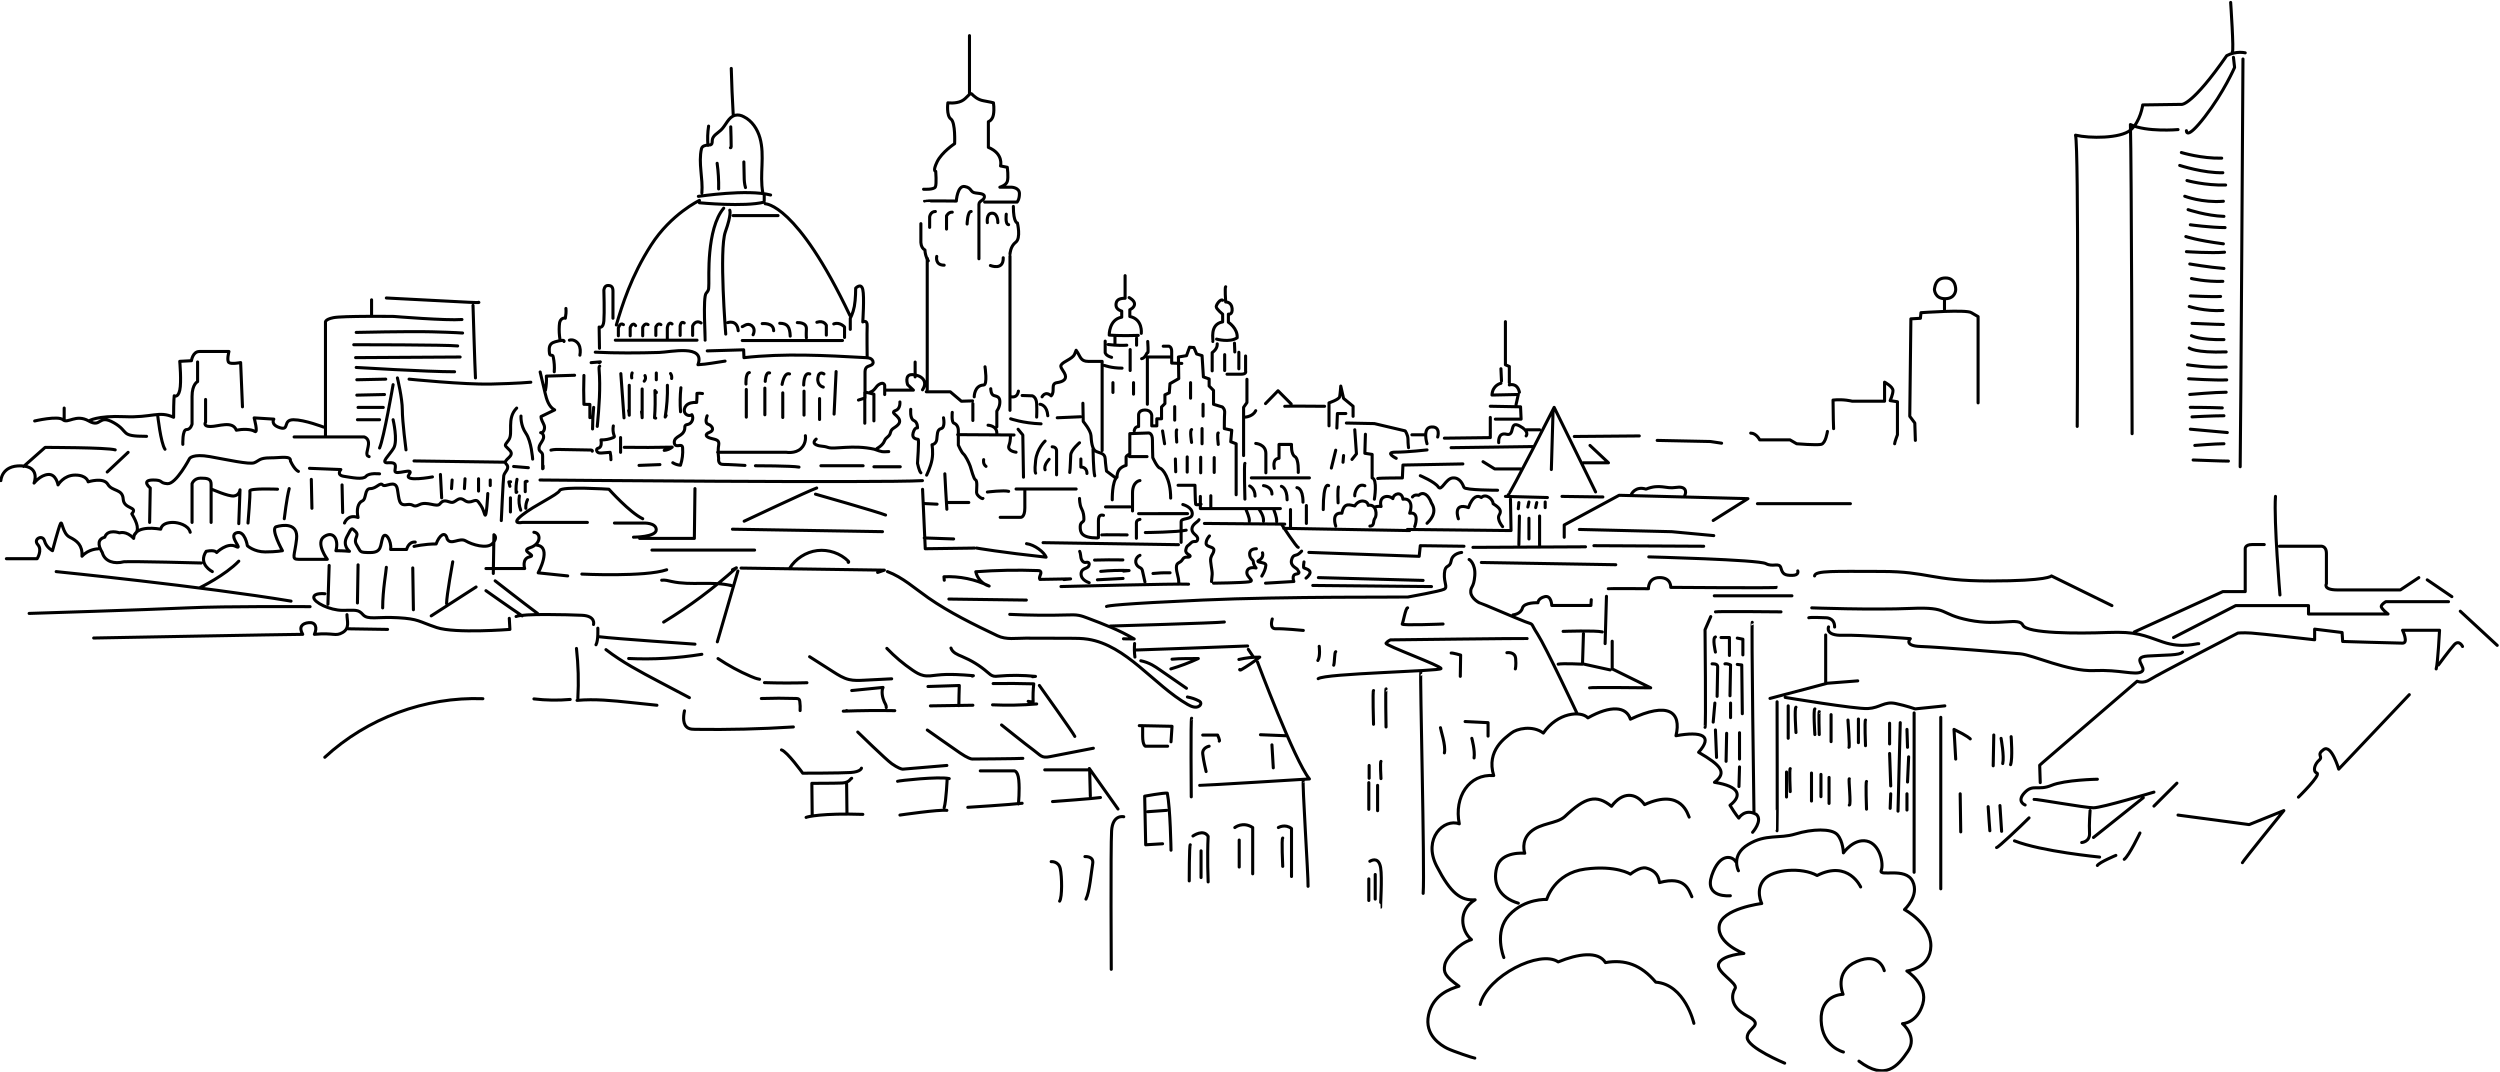
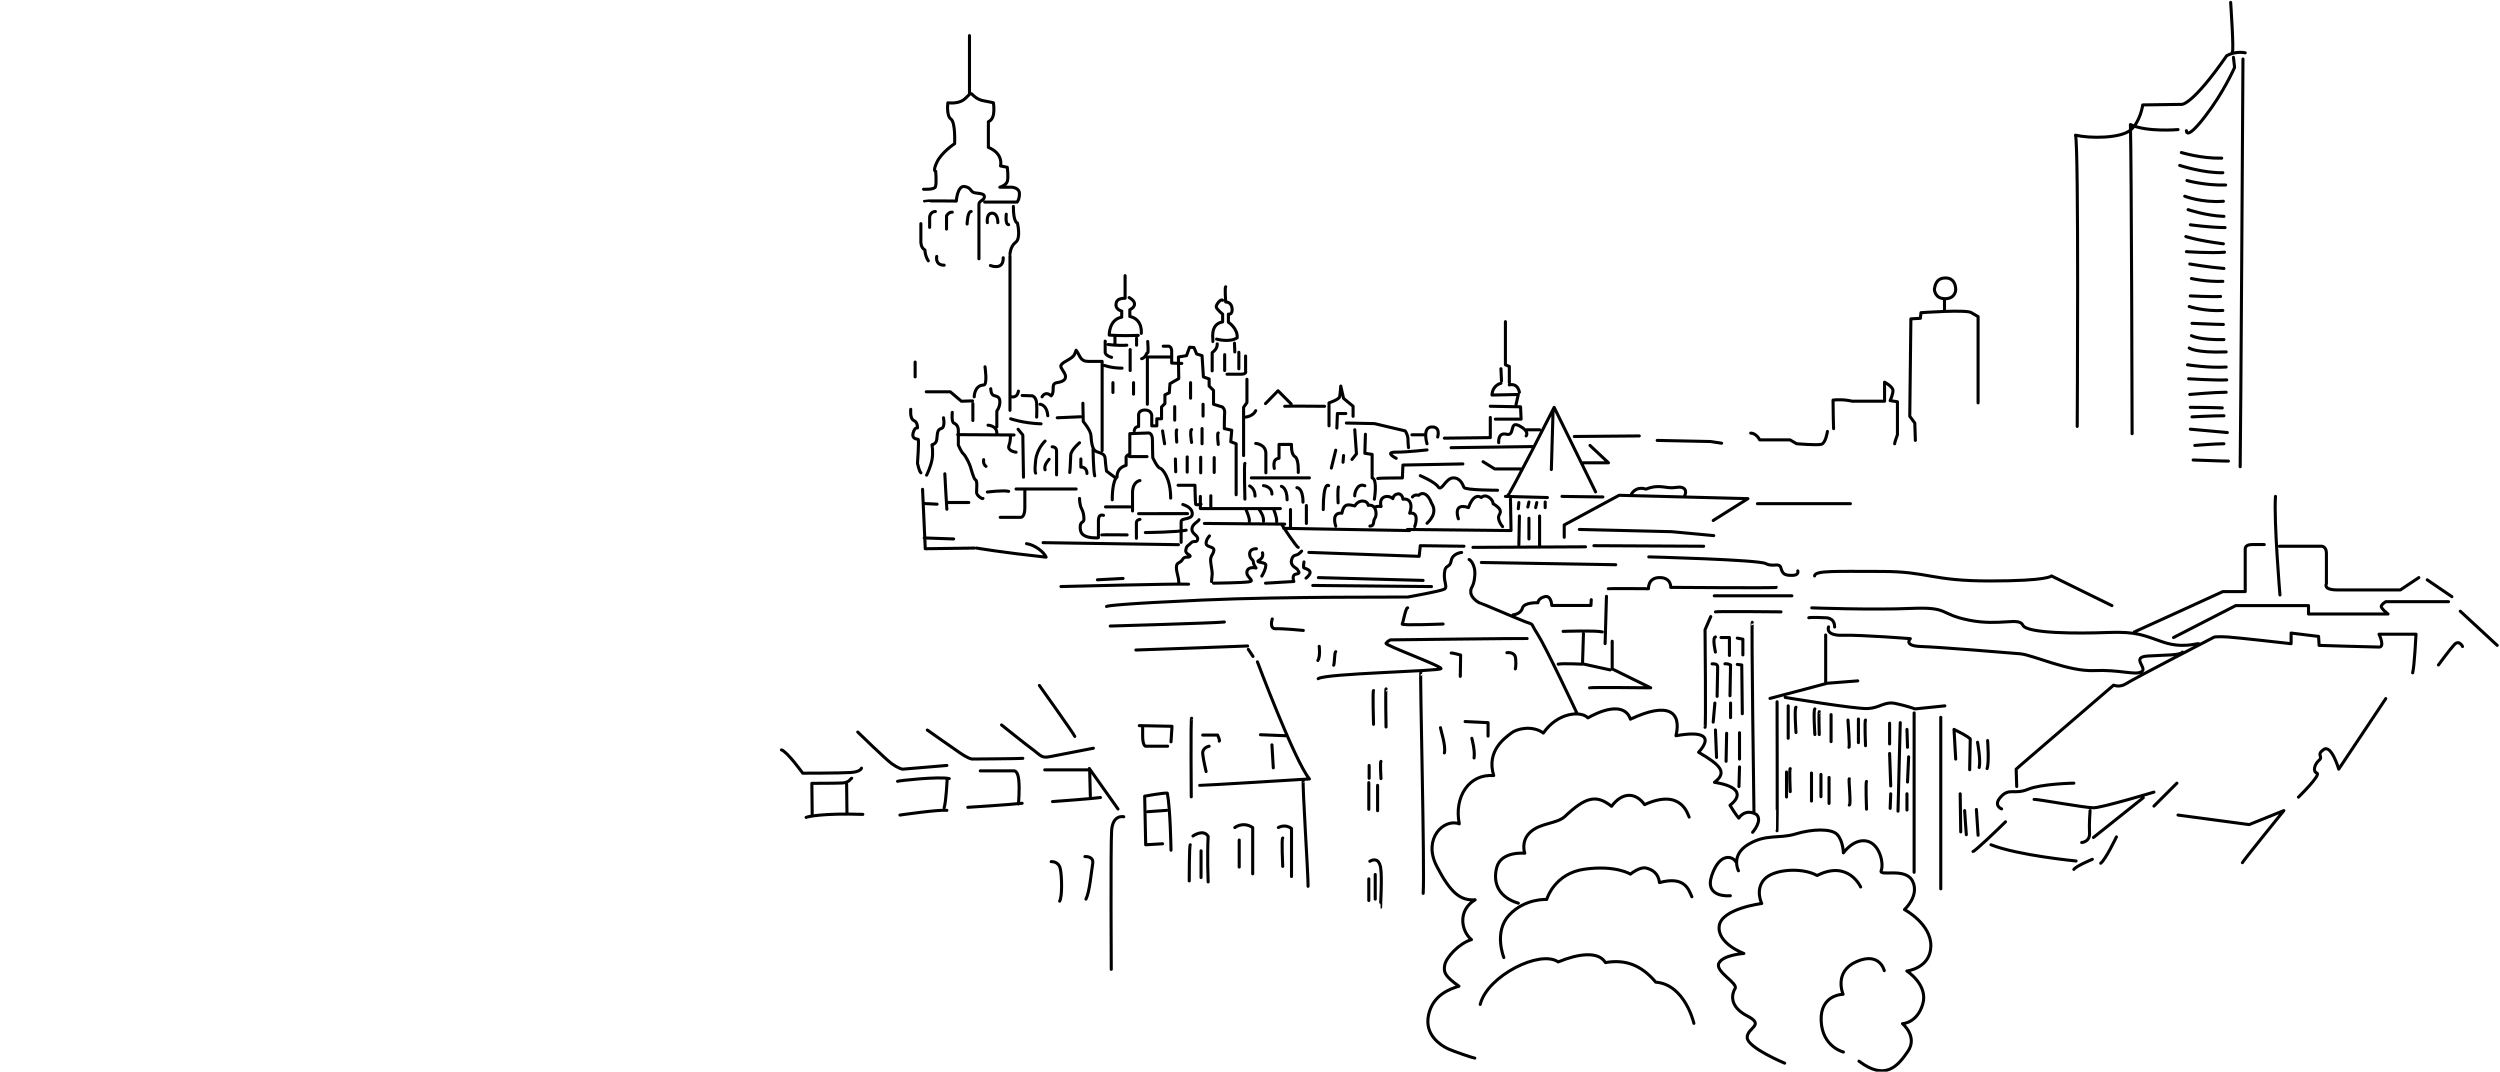
<svg xmlns="http://www.w3.org/2000/svg" width="1085.1" height="465.15" viewBox="0 0 1085.1 465.13" version="1.1" id="svg732">
  <defs id="defs726" />
  <g id="layer1" transform="translate(311.17,-264.61)">
    <g id="g638" transform="matrix(1.333,0,0,-1.333,-1646.6,1960.7)">
      <g id="g244" transform="translate(1002.1,1115.9)" clip-path="url(#clipPath626)">
-         <path d="m 0,0 c 0,0 0.2,5.005 6.606,4.805 c 6.406,-0.2 4.204,-5.606 4.204,-5.606 c 0,0 2.002,2.603 4.604,2.803 c 2.603,0.2 3.203,-3.403 3.203,-3.403 c 0,0 1.802,3.203 5.606,3.203 c 3.803,0 4.203,-2.202 4.203,-2.202 c 0,0 5.005,1.602 6.406,-0.801 c 1.402,-2.403 4.805,-1.401 5.005,-4.805 c 0.2,-3.403 5.005,-2.402 2.802,-4.805 c 1.802,-3.003 2.603,-5.405 0.801,-6.807 M 7.407,4.605 l 7.006,6.206 c 0,0 20.219,0 22.822,-0.801 M 34.632,2.803 l 6.806,6.406 M 1.802,-25.426 h 10.009 c 0,0 1.802,2.803 0.2,4.605 c -1.602,1.802 1.602,3.404 2.202,1.201 c 0.601,-2.202 2.602,-3.203 2.602,-3.203 c 0,0 2.002,7.608 2.603,8.809 c 0.6,1.201 0.6,-3.203 3.003,-4.404 c 2.402,-1.202 4.204,-2.603 4.003,-6.207 c 2.203,2.403 5.205,2.403 5.205,2.403 m 30.028,5.405 c -0.6,2.403 -4.003,3.203 -5.605,3.203 c -1.601,0 -3.603,-0.4 -4.004,-2.202 c -3.603,0.601 -8.608,0.601 -8.808,-3.003 c -2.402,2.603 -4.604,1.802 -4.604,1.802 c 0,0 -3.804,1.402 -4.805,-1.401 c -2.202,-0.601 -2.402,-2.403 -0.8,-5.005 c 0.8,-3.004 4.003,-3.804 7.006,-3.004 c 3.203,0.201 25.224,-0.4 25.224,-0.4 M 18.017,-29.63 c 0,0 47.644,-4.805 76.471,-9.61 m -29.628,4.405 c 0,0 8.208,4.004 12.612,8.609 M 9.208,-43.244 c 0,0 38.636,1.202 51.448,1.802 c 12.812,0.601 40.034,0.4 40.034,0.4 m -70.462,-10.21 c 0,0 64.06,1.201 68.063,1.201 c -1.401,2.403 -0.2,3.604 1.999,3.804 c 2.21,0.201 2.81,-1.601 1.8,-3.804 c 6.41,0.601 6.81,-0.8 9.21,0.601 c 2.41,1.402 1.4,3.804 1.4,5.806 m 0.4,-4.605 l 12.82,-0.2 m -77.475,34.835 l 0.2,11.212 c 0,0 -3.203,2.602 1.001,2.602 c 3.403,0 1.802,-1.001 4.604,-1.201 c 2.803,-0.2 7.207,8.209 7.207,8.209 c 0,0 1.001,1.601 6.606,0.6 C 73.669,6.807 80.875,5.205 82.477,5.806 c 1.601,0.601 1.601,1.602 5.204,1.602 c 3.604,0 6.807,0.8 6.607,-1.001 C 95.689,3.404 96.89,3.003 96.89,3.003 M 62.258,-13.614 v 12.613 c 0,0 0.601,1.802 2.802,1.802 c 2.203,0 3.404,-0.2 3.404,-2.002 v -12.413 m 0.4,-16.016 c 0,0 -4.804,2.403 -2.002,6.607 c 3.003,0.601 3.403,-0.4 3.403,-0.4 c 0,0 3.404,3.403 6.206,2.001 c 2.803,-1.401 -2.602,3.404 0.2,4.405 c 2.803,1.001 3.604,-4.204 3.604,-4.204 c 0,0 2.202,-2.002 5.805,-2.002 c 3.604,0 5.605,0.4 5.605,0.4 c 0,0 -4.004,7.208 -2.001,7.808 c 2.001,0.601 7.206,1.401 6.606,-4.004 c -0.601,-5.406 -1.802,-6.607 0.6,-6.607 h 9.41 c 0,0 -4.01,5.406 -1,7.408 c 3,2.002 4.8,-1.001 3.8,-4.605 c 2.6,0 4.41,-0.2 4.41,-0.2 c 0,0 -2.41,1.802 -0.81,4.805 c 1.61,3.003 1.41,3.003 2.81,1.601 c 1.4,-1.401 -1,-2.202 0.4,-4.404 c 1.4,-2.202 0.6,-2.402 4.4,-2.402 c 3.81,0 3.2,2.402 4.01,4.804 c 0.8,2.403 3,-1.001 2.6,-3.803 h 5.2 c 0,0 0.6,2.602 2.81,2.402 m -42.644,7.608 c 0,0 0.801,6.807 1.602,9.81 m -25.224,-0.2 c 0,0 5.405,-2.403 7.207,-2.203 c 1.801,0.2 2.001,2.002 2.001,2.002 l -0.4,-11.011 m 3.003,0.2 c 0,0 0.8,9.41 0.6,10.411 c -0.2,1.001 9.009,0.601 9.009,0.601 M 11.01,19.42 c 0,0 7.607,1.802 9.209,0.4 c 1.601,-1.401 4.204,2.002 8.408,-0.4 c 4.204,-2.403 3.002,2.402 8.207,-0.601 c 5.205,-3.003 1.602,-4.404 10.61,-4.404 M 20.619,23.624 V 19.82 m 8.008,-0.4 c 0,0 2.602,1.802 11.61,1.401 c 9.009,-0.4 11.211,2.002 16.015,-0.2 c 0,5.806 0.201,7.007 0.201,7.007 c 0,0 1.201,-0.801 1.801,1.802 c 0.601,2.603 0,9.409 0,9.409 l 3.804,0.201 c 0,0 0.4,3.003 2.602,3.003 h 9.609 c 0,0 -0.801,-3.003 0,-3.604 c 0.801,-0.601 3.804,0 3.804,0 l 0.6,-14.414 M 64.06,38.639 v -6.406 c 0,0 -1.802,-0.801 -1.802,-4.805 v -9.009 c 0,0 -0.401,-1.802 -1.802,-1.802 c -1.401,0 -1.201,-4.805 -1.201,-4.805 m -8.208,9.61 c 0,0 1.001,-9.209 2.403,-11.211 M 66.662,26.427 V 19.02 c 0,0 -1.001,-1.402 1.601,-1.402 c 2.603,0 7.207,2.002 8.408,-1.201 c 2.002,0.4 4.805,0.4 6.006,-0.401 c 1.201,-0.8 -0.2,4.405 -0.2,4.405 l 6.406,-0.4 c 0,0 -1.202,-1.802 2.002,-2.803 c 3.202,-1.001 0.8,2.602 4.404,2.602 c 3.603,0 9.811,-2.402 9.811,-2.402 m -9.611,-3.204 h 22.821 c 0,0 1.6,-0.4 1.4,-2.402 c -0.2,-2.002 -1.2,-3.604 0.2,-4.004 m -14.21,6.807 v 36.837 c 0,0 -0.4,1.001 2.6,1.602 c 3,0.601 19.62,0.4 19.62,0.4 c 0,0 17.21,-1.401 22.22,-1.001 m -29.43,1.602 v 4.805 m 4.81,0.6 c 0,0 23.02,-1.201 27.02,-1.401 c 4.01,-0.2 3,0 3,0 m -1.8,-1.001 c 0,0 0.6,-20.22 0.8,-23.624 m -21.62,-0.4 c 0,0 17.82,-1.802 26.63,-1.602 c 8.81,0.2 13.01,0.601 13.01,0.601 m -43.44,1.401 c 0,0 1.6,-6.607 1.6,-10.41 c 0,-3.804 1.2,-13.014 1.2,-13.014 m -16.21,38.239 c 0,0 17.01,0.401 24.62,0.2 c 7.61,-0.2 10.01,-0.4 10.01,-0.4 m -35.43,-3.804 c 0,0 30.43,0 33.83,-0.401 m -33.23,-3.803 l 34.03,0.2 m -33.83,-3.403 c 0,0 23.02,-1.402 32.03,-1.402 m -20.02,-4.204 c 0,0 -3,-17.418 -4.41,-20.621 m -7.4,22.222 l 9.41,0.201 m -9.41,-5.206 l 9.01,0.201 m -8.61,-4.205 h 8.21 m -8.41,-4.004 h 7.2 m 4.41,0 c 0,0 1.6,-6.807 0.2,-9.209 c -1.4,-2.403 -4.61,-5.005 -1.8,-4.805 c 2.8,0.2 2.4,-0.801 2.2,-2.603 c -0.2,-1.802 6.61,1.402 4.6,-1.201 c -2,-2.602 7.61,-0.8 7.61,-0.8 M 101.09,0.401 l 0.2,-9.41 m 9.81,7.608 l 0.2,-9.009 M 100.49,4.004 l 10.21,-0.4 c 0,0 -1.6,-1.802 1,-2.203 c 2.61,-0.4 6.21,-1.201 7.21,0 c 1,1.202 4.4,0.801 4.4,0.801 M 111.9,-13.814 c 0,0 1,3.003 4.41,1.802 c -0.6,2.603 0,4.805 1.4,5.406 c 1.4,0.6 0.6,4.004 2.6,4.004 c 2,0 3.2,2.202 4.01,1.201 c 0.8,-1.001 4.2,2.002 4.8,-1.401 c 0.6,-3.404 0.4,-5.406 3,-5.006 c 2.61,0.401 1.81,-1.201 4.21,0 c 2.4,1.202 5.6,-1.001 6.6,0.2 c 1,1.202 1.6,1.202 3.41,0.601 c 1.8,-0.601 2.4,2.202 4.6,0.601 c 2.2,-1.602 3.4,1.001 4.6,-0.601 c 1.21,-1.602 1.41,-2.202 2.01,-4.004 c 0.6,-1.802 1,6.807 1,6.807 m -15.42,6.206 l 0.4,-7.607 m 3.41,5.805 l -0.2,-2.802 m 4.4,3.203 l -0.2,-3.203 m 4.6,3.203 v -4.004 m 3.81,3.603 v -1.801 m -24.82,-19.821 c 0,0 3.4,0.801 7.2,0.801 c 1,2.803 3,4.405 3.61,1.602 c 1.2,-2.202 4,0.601 6,-0.601 c 2,-1.201 7.01,-2.802 8.81,-0.801 c 1.8,2.003 0.4,2.803 0.4,2.803 l -0.2,-12.612 m -2.4,1.601 h 12.61 c 0,0 -1,3.203 1.6,3.804 c 2.6,0.601 -3.4,1.802 0.2,3.003 c 3.6,1.201 3.6,4.805 1.2,5.005 m 11.01,-14.214 l -9.61,1.001 c 0,0 4.61,8.408 -0.4,9.009 m -67.66,-6.607 l -0.4,-12.612 m -1,3.403 c 0,0 -3.61,0.4 -3.61,-1.201 c 0,-1.602 5.21,-4.205 9.41,-4.205 c 4.21,0 5.01,0.401 6.61,-1.401 c 1.6,-1.802 4.6,-0.601 11.41,-1.001 c 6.81,-0.401 6.61,-1.201 12.61,-3.203 c 6.01,-2.002 23.82,-0.601 23.82,-0.601 l -0.2,3.604 m -25.42,0.801 l 14.61,9.409 m -20.62,6.207 l 0.21,-13.614 m -8.81,13.813 c 0,-1 -1.2,-7.407 -1.2,-13.213 m -8.01,14.015 l -0.2,-12.413 m 31.03,13.413 c 0,0 -2.01,-11.011 -2.01,-13.613 m -10.6,46.447 l 29.22,-0.401 m -0.8,-19.019 c 0,0 0.6,13.414 0.8,14.615 c 0.2,1.201 2.2,2.402 0.8,3.804 c -1.4,1.401 3.01,2.402 1.2,4.404 c -1.8,2.002 -2,1.201 -0.4,3.404 c 1.61,2.202 -0.8,7.007 2.61,10.41 m 1.4,-2.603 c 0,0 -0.2,-3.003 1.6,-5.605 c 1.8,-2.603 2.2,-8.409 2.2,-8.409 m -6.2,-2.402 l 4.8,-0.401 m 19.22,-17.818 h -21.22 c 0,0 -4.01,-0.8 0,2.403 c 4,3.203 11.61,6.607 12.21,8.008 c 0.6,1.401 16.02,0.401 16.02,0.401 c 0,0 6.8,-7.608 11.01,-9.61 m -9.21,-1.402 h 9.4 c 0,0 4.21,0.2 4.21,-2.202 c 0,-2.402 -7.41,-2.402 -7.41,-2.402 m 20.02,15.816 l -0.2,-16.217 h -17.82 m -18.81,-11.612 c 0,0 20.61,-1.001 27.62,1.402 m -55.85,-3.604 c 0,0 9.21,-7.207 13.81,-10.611 m -16.81,7.408 c 0,0 8.2,-5.806 11.81,-8.208 m 23.22,-2.803 c 0,0 0.8,2.803 -3.8,3.003 c -4.61,0.2 -19.22,0.6 -21.42,-0.401 m 7.8,44.445 c 0,0 110.91,-1.001 124.52,-0.2 m -58.05,-13.213 c 0,0 21.22,10.01 23.62,10.811 m -0.4,-2.002 c 0,0 20.42,-5.806 22.82,-6.807 m -49.85,-4.605 l 48.85,-0.801 M 212,-22.623 h 33.43 m -51.05,-25.425 c 0,0 0.2,-4.004 -0.6,-5.406 m 32.23,0.2 c 0,0 -26.42,1.802 -31.03,2.403 m -89.5,-39.233 c 13.78,12.748 32.71,19.76 51.47,19.068 m 40.08,15.981 c 5.31,-4.103 11.27,-7.252 17.19,-10.378 c 3.33,-1.754 6.65,-3.508 9.98,-5.262 m -1.6,-4.284 c -0.43,-2.026 -0.6,-4.657 1.23,-5.636 c 0.67,-0.362 1.47,-0.384 2.23,-0.395 c 10.67,-0.157 21.34,0.103 31.99,0.78 m -10.43,9.257 c 3.78,0.13 7.56,0.134 11.34,0.01 c 0.32,-0.01 0.68,-0.04 0.91,-0.263 c 0.19,-0.192 0.25,-0.481 0.28,-0.751 c 0.13,-0.967 0.15,-1.947 0.1,-2.92 m -26.73,16.932 c 3.34,-2.244 6.89,-4.176 10.59,-5.764 c 0.95,-0.408 1.92,-0.797 2.94,-0.974 m 1.6,-1.097 c 4.6,-0.149 9.21,-0.16 13.82,-0.03 m -58.05,7.89 c 7.96,-0.374 15.96,0.09 23.83,1.368 m -40.82,1.9 c 0.6,-5.383 0.75,-10.816 0.45,-16.224 m -14.3,-0.2 c 3.92,-0.46 7.88,-0.52 11.81,-0.176 m 2.23,-0.304 c 5.77,0.528 11.57,-0.08 17.33,-0.678 c 2.9,-0.304 5.79,-0.607 8.68,-0.91 m -47.65,72.758 c -0.19,-0.013 -0.38,-0.027 -0.57,-0.041 c 0.12,-0.477 0.23,-0.953 0.35,-1.43 m 2.31,2.28 c -0.28,-1.398 -0.38,-2.832 -0.29,-4.255 c 0.12,-0.105 0.32,0.128 0.2,0.228 m 3.39,3.38 c -0.21,0.07 -0.46,0.008 -0.62,-0.153 c 0,-1.076 0,-2.151 0,-3.226 m -1.91,-1.386 c -0.26,-1.55 -0.11,-3.168 0.44,-4.642 m -3.35,4.026 v -4.605 m 5.57,4.022 c -0.42,-0.872 -0.62,-1.853 -0.56,-2.821 m 44.24,-23.425 c 1.08,0.153 2.16,-0.171 3.23,-0.409 c 6.38,-1.422 13.16,0.202 19.5,-1.359 c -0.17,0.06 -0.34,0.112 -0.51,0.168 M 215.81,-46.07 c 8.43,5.136 16.37,11.065 23.69,17.683 c -0.43,-0.214 -0.85,-0.428 -1.28,-0.642 m 2.8,0.549 c 15.56,-0.225 31.11,-0.449 46.66,-0.674 c -0.73,-0.249 -1.46,-0.498 -2.19,-0.748 m -22.15,-27.439 c 2.55,-1.631 5.11,-3.263 7.67,-4.895 c 1.63,-1.039 3.29,-2.095 5.17,-2.541 c 1.59,-0.378 3.26,-0.297 4.89,-0.215 c 3,0.152 5.99,0.304 8.99,0.456 m -1.57,9.917 c 2.54,-2.655 5.36,-5.041 8.39,-7.107 c 1.09,-0.742 2.24,-1.456 3.54,-1.731 c 1.46,-0.311 2.97,-0.03 4.45,0.133 c 3.92,0.443 7.87,0.126 11.8,-0.193 c -0.12,-0.05 -0.25,-0.1 -0.37,-0.146 m -6.93,9.141 c 0.49,-1.484 2.15,-2.15 3.6,-2.746 c 3.01,-1.247 5.83,-2.986 8.29,-5.125 c 0.61,-0.53 1.24,-1.106 2.03,-1.274 c 0.46,-0.1 0.92,-0.05 1.38,0 c 4.06,0.364 8.16,0.337 12.22,-0.08 c -0.33,-0.03 -0.65,-0.07 -0.98,-0.106 m -47.23,34.234 c 4.95,-1.842 8.95,-5.52 13.29,-8.537 c 6.91,-4.81 14.93,-8.743 22.53,-12.353 c 2.89,-1.374 6.06,-0.779 9.2,-0.788 c 4.83,-0.01 9.67,-0.03 14.5,-0.04 c 1.92,0 3.85,-0.01 5.75,-0.307 c 12.56,-1.954 21.45,-14.881 32.47,-21.236 c 1.18,-0.683 2.73,-1.331 3.82,-0.508 c 0.37,0.274 0.62,0.783 0.41,1.186 c -0.12,0.224 -0.35,0.36 -0.57,0.479 c -1.17,0.61 -2.43,1.039 -3.72,1.265 m -77.67,31.892 c 8.4,-0.111 16.81,-0.222 25.22,-0.333 m -5.4,-4.654 c 6.3,-0.301 12.61,-0.362 18.91,-0.185 c 1.2,0.03 2.4,0.08 3.58,-0.14 c 0.98,-0.179 1.92,-0.532 2.85,-0.883 c 5.19,-1.96 10.42,-3.936 15.18,-6.8 c -1.16,0.02 -2.33,0.04 -3.49,0.05 m 3.62,-1.536 c -0.1,-1.469 -0.1,-2.949 0.11,-4.412 m 1.91,-1.196 c 1.28,-0.27 2.52,-0.725 3.68,-1.347 c 0.89,-0.484 1.73,-1.066 2.57,-1.647 c 2.88,-1.989 5.75,-3.977 8.62,-5.966 m -4.7,9.463 c 2.86,0.28 5.68,0.149 8.56,0.219 c -2.89,-1.342 -5.88,-2.472 -8.94,-3.378 m 22.15,3.073 c 2.22,0.52 4.51,0.776 6.79,0.761 c -1.95,-1.527 -4.01,-2.925 -6.16,-4.182 c -0.18,-0.109 -0.54,0.105 -0.33,0.163 m -96.23,29.059 c 0,0.376 -0.1,0.752 -0.1,1.128 c 5.06,0.244 10.17,-0.807 14.71,-3.025 c -2.15,0.608 -3.89,2.472 -4.35,4.657 c 6.73,0.507 13.5,0.635 20.25,0.383 c 0.27,0 0.56,-0.03 0.76,-0.206 c 0.7,-0.629 -0.69,-1.896 -0.14,-2.665 c 3.33,0.06 6.66,0.115 10,0.172 c -0.74,-0.08 -1.47,-0.154 -2.2,-0.231 m 5.16,9.182 c 0.31,-0.655 0.27,-1.416 0.42,-2.126 c 0.14,-0.71 0.63,-1.468 1.35,-1.485 c 0.33,0 0.68,0.142 0.98,0.02 c 0.58,-0.236 0.39,-1.165 -0.11,-1.539 c -0.5,-0.374 -1.17,-0.481 -1.64,-0.898 c -0.7,-0.629 -0.69,-1.8 -0.18,-2.591 c 0.51,-0.793 1.39,-1.267 2.28,-1.589 m 1.75,7.375 c 3.07,0.09 6.14,0.107 9.21,0.05 m -7.21,-3.731 c 3.07,0.302 6.16,0.393 9.24,0.272 c -0.61,-0.06 -1.22,-0.117 -1.82,-0.176 m 5.36,5.135 c -0.74,-0.279 -1.29,-0.997 -1.37,-1.781 c -0.1,-0.785 0.32,-1.599 0.99,-2.019 c 0.33,-0.208 0.72,-0.337 0.95,-0.652 c 0.15,-0.197 0.2,-0.444 0.26,-0.683 c 0.26,-1.183 0.53,-2.365 0.79,-3.548 m 2.62,2.766 c 1.85,0.2 3.7,0.277 5.56,0.23 c -0.32,0 -0.64,0 -0.96,0 M 233.29,-52.497 c 0.73,2.504 1.46,5.008 2.18,7.511 c 0.32,1.102 0.64,2.204 0.96,3.306 c 1.19,4.085 2.38,8.171 3.56,12.257 m 37.06,-38.932 c 3.4,0.338 6.8,0.677 10.2,1.015 c -0.6,-1.255 -0.21,-3.332 0.37,-4.599 c 0.3,-0.635 0.74,-1.26 0.68,-1.956 m 13.58,6.856 c 3.4,0.108 6.8,0.216 10.2,0.324 c -0.1,-2.186 -0.1,-4.371 -0.15,-6.558 m 11.17,7.19 c 4.41,0.07 8.81,0.04 13.22,-0.09 c -0.21,-1.949 -0.27,-3.913 -0.2,-5.872 c -0.54,-0.03 -1.09,0.03 -1.61,0.182 m -59.06,-3.003 c -0.35,-0.18 -0.76,-0.252 -1.15,-0.204 c 5.59,0.208 11.18,0.263 16.77,0.165 m 11.61,1.561 c 4.6,0.07 9.21,0.139 13.82,0.209 m 6.41,0.129 c 4.79,-0.214 9.59,-0.117 14.37,0.288 c -0.93,-0.05 -1.85,-0.1 -2.77,-0.151 m -77.72,44.264 c 1.93,3.17 5.36,5.381 9.04,5.826 c 3.69,0.446 7.55,-0.883 10.17,-3.503 c 0.14,-0.133 0,-0.482 -0.1,-0.316 M 176.56,4.004 v 0.801 c -0.1,-0.31 -0.1,-0.631 -0.15,-0.94 c 0,1.331 0,2.661 0,3.992 c 0,0.389 0,0.803 -0.23,1.127 C 176,9.253 175.7,9.42 175.5,9.674 c -0.47,0.594 -0.28,1.48 0.1,2.144 c 0.36,0.665 0.89,1.258 1.08,1.994 c 0.19,0.736 -0.16,1.698 -0.91,1.798 c 1.03,-0.1 1.48,1.365 1.15,2.347 c -0.34,0.981 -1.07,1.871 -1.02,2.907 c 1.48,0.718 2.95,1.436 4.43,2.154 c -1.93,1.005 -2.62,3.382 -3.12,5.504 c -0.53,2.285 -1.07,4.57 -1.61,6.855 m 9.52,10.343 c 1.14,0.377 2.44,-0.328 3.03,-1.373 c 0.59,-1.044 0.61,-2.326 0.39,-3.507 m -4.55,15.215 c 0.11,-1.063 0,-2.143 -0.19,-3.185 c -0.58,0.201 -1.24,-0.164 -1.56,-0.685 c -0.32,-0.52 -0.38,-1.157 -0.41,-1.768 c -0.1,-1.522 0,-3.051 0.24,-4.557 m -1.88,-10.423 c 0.12,1.585 0,3.188 -0.31,4.745 c 0,0.213 -0.1,0.449 -0.29,0.558 c -0.21,0.125 -0.51,0.04 -0.71,0.179 c -0.17,0.117 -0.21,0.342 -0.24,0.545 c -0.13,1.051 -0.22,2.263 0.51,3.025 c 0.36,0.368 0.86,0.563 1.35,0.715 c 0.78,0.244 1.6,0.404 2.42,0.474 c 0.26,0.02 0.64,-0.204 0.45,-0.38 m 3.44,-10.996 c -3.06,-0.09 -6.13,-0.184 -9.19,-0.277 c 0.1,-1.54 0,-3.087 -0.3,-4.607 m 12.53,4.823 c -0.1,-3.133 -0.1,-6.267 0,-9.399 c 0.64,-0.01 1.29,-0.03 1.94,-0.04 c 0,-1.434 0,-2.868 0,-4.302 c 0.28,0.08 0.56,0.168 0.83,0.252 m 0.4,3.095 c -0.23,-2.334 -0.35,-4.679 -0.36,-7.025 m -0.46,21.586 c 1,0.09 2,0.17 2.99,0.254 c -0.1,-0.205 -0.37,-0.298 -0.57,-0.189 m 0.36,-1.196 c -0.24,-0.217 -0.23,-0.586 -0.2,-0.906 c 0.5,-6.23 0,-12.491 -0.58,-18.718 m 7.67,17.178 c 0.35,-4.799 0.69,-9.599 1.04,-14.398 m 1.7,10.603 c 0,-3.248 0,-6.497 0,-9.745 c 0,0.518 -0.1,1.037 -0.2,1.537 m 1.14,12.236 c -0.19,-0.517 -0.23,-1.084 -0.13,-1.622 m 3.39,-3.607 c 0,-3.118 0,-6.236 0,-9.354 c 0,0.653 -0.1,1.308 -0.2,1.947 m 1.12,11.768 c 0.32,-0.578 0.21,-1.351 -0.25,-1.824 m 3.94,-3.538 v -0.2 c -0.15,0.223 -0.29,0.458 -0.44,0.681 c 0.11,-2.954 0.1,-5.913 -0.14,-8.862 c 0.13,-0.03 0.25,-0.07 0.38,-0.1 m 0.2,14.688 v -2.203 m 3.61,-1.801 c 0.1,-3.462 -0.17,-6.93 -0.72,-10.348 c 0.1,0.176 0.21,0.353 0.31,0.53 m 1.43,13.645 c 0.34,-0.463 0.47,-1.064 0.36,-1.623 m 3.02,-3.006 c -0.28,-2.594 -0.31,-5.214 -0.12,-7.816 m 7.15,5.928 c -0.59,0.117 -1.2,0.135 -1.8,0.05 c 0,-0.981 0,-1.961 -0.1,-2.941 c -1.23,0.05 -2.6,-0.128 -3.43,-1.039 c -0.59,-0.641 -0.8,-1.654 -0.37,-2.409 c 0.43,-0.755 1.55,-1.072 2.23,-0.541 c 0.72,-1.104 0.1,-2.819 -1.22,-3.151 c -0.33,-0.09 -0.73,-0.115 -0.92,-0.393 c -0.16,-0.214 -0.14,-0.501 -0.15,-0.765 c 0,-0.681 -0.32,-1.347 -0.79,-1.835 c -0.64,-0.661 -1.58,-0.979 -2.2,-1.661 c -0.62,-0.682 -0.63,-2.061 0.26,-2.274 c 0.63,-0.15 1.45,0.335 1.85,-0.173 c 0.13,-0.165 0.15,-0.386 0.17,-0.594 c 0.13,-1.893 -0.1,-3.812 -0.7,-5.614 c -0.88,0.056 -1.75,0.338 -2.5,0.812 M 207.8,4.955 c 2.26,0.086 4.53,0.172 6.8,0.258 m -15.17,12.594 c -0.19,-1.018 -0.11,-2.085 0.23,-3.063 c 0.1,-0.149 0.11,-0.313 0.1,-0.459 c -0.1,-0.144 -0.21,-0.221 -0.36,-0.281 c -1.26,-0.527 -2.64,-0.786 -4,-0.754 c 0.18,-0.972 0.21,-2.261 -0.71,-2.636 c -0.16,-0.07 -0.34,-0.09 -0.48,-0.192 c -0.4,-0.28 -0.24,-0.964 0.17,-1.227 c 0.41,-0.264 0.94,-0.233 1.42,-0.193 c 0.86,0.071 1.72,0.142 2.59,0.213 c 0.18,-0.788 0.27,-1.599 0.26,-2.408 M 216,9.843 c 0.94,0.081 1.86,0.453 2.6,1.053 C 213.4,10.785 208.2,10.768 203,10.844 M 179.12,9.926 c 0.97,0.245 1.98,0.229 2.98,0.211 c 3.36,-0.06 6.72,-0.12 10.09,-0.18 c 0.23,0 0.55,-0.221 0.38,-0.373 m 9.22,4.431 V 9.209 m -8.24,32.609 c 6.92,-0.335 13.85,-0.286 20.78,-0.09 c 3.66,0.102 15.15,2.79 12.65,-3.987 c 2.92,0.129 5.92,0.77 8.83,1.174 m -5.8,3.325 c 3.95,0.117 7.9,0.233 11.85,0.35 c 0,-0.851 0.1,-1.703 0.1,-2.554 c 13.14,1.458 26.42,0.736 39.62,0.01 c 0.61,-0.03 1.25,-0.08 1.77,-0.399 c 0.52,-0.323 0.85,-1.025 0.57,-1.564 c -0.39,-0.716 -1.48,-0.646 -2.06,-1.215 c -0.45,-0.441 -0.48,-1.144 -0.48,-1.775 c 0,-2.728 0,-5.457 0,-8.185 c -0.71,-0.227 -1.43,-0.453 -2.14,-0.679 M 237.83,134.21 c 0.13,-4.98 0.34,-9.97 0.63,-14.95 m -8.01,-3.83 c -0.32,-2.07 -0.39,-4.19 -0.21,-6.28 m -1.98,-15.501 c 0.4,4.825 -1.19,9.681 -0.13,14.411 c 0.21,0.96 1.45,1.2 2.43,1.22 c 0.26,0 0.53,0 0.74,0.18 c 0.4,0.3 0.3,0.91 0.35,1.41 c 0.14,1.48 1.76,2.25 2.84,3.28 c 1.64,1.57 2.42,4.3 4.64,4.81 c 0.94,0.22 1.93,0 2.79,-0.48 c 2.67,-1.31 4.44,-4.03 5.25,-6.9 c 0.81,-2.87 0.78,-5.9 0.67,-8.87 c -0.11,-2.977 -0.28,-5.982 0.25,-8.911 m -14.86,9.521 c 0.38,-2.77 0.55,-5.559 0.49,-8.349 m 8.21,8.789 c 0,-1.59 0.1,-3.19 0.1,-4.782 c 0,-1.201 0.1,-2.423 0.43,-3.562 m -4.8,19.774 c 0.1,-2.16 0.1,-4.32 0.14,-6.48 c 0,-0.16 -0.1,-0.38 -0.23,-0.32 m -10.1,-17.156 c 0,0 -9.23,-4.397 -15.72,-14.509 c -6.5,-10.113 -9.47,-19.676 -11.34,-26.051 m 48.48,39.461 c 0,0 10.22,0.22 27.58,-36.384 M 194.92,43.089 l -0.11,6.925 c 0,0 1.32,-0.66 1.54,1.979 c 0.22,2.638 0,10.002 0,10.002 c 0,0 0.11,1.539 1.32,1.539 c 1.2,0 1.64,-0.549 1.64,-1.868 v -8.794 m 0.77,-7.145 h 26.6 m 14.73,-0.11 h 32.64 m -72.98,1.539 v 2.528 c 0,0 0.55,1.979 1.65,1.099 m 2.2,-3.627 v 2.638 c 0,0 0.77,2.089 1.76,0.66 m 2.31,-3.298 v 2.748 c 0,0 0.66,1.649 1.75,0.879 m 2.53,-3.517 v 2.748 c 0,0 0.66,1.539 1.65,0.769 m 2.09,-4.506 v 3.517 c 0,0 0.33,2.199 1.54,1.209 m 2.64,-3.737 v 3.078 c 0,0 0.22,1.759 1.32,0.989 m 2.74,-4.067 v 3.078 c 0,0 0.88,2.198 2.75,0.989 m 1.32,-5.606 c 0.11,0.33 -0.77,14.07 0.33,15.279 c 1.1,1.209 0.77,1.649 0.88,3.188 c 0.11,1.539 -0.88,17.697 4.84,24.512 m 0.66,-41 c 0,0 -2.2,27.48 -0.12,33.306 c 2.09,5.825 1.43,7.035 1.43,7.035 m 15.72,-1.759 h -14.62 m -10.99,4.177 c 0,0 14.73,-1.429 21.11,0.22 m -21.44,1.868 c 0.33,0 15.83,2.418 23.52,0.44 m -2.08,-1.759 v 2.089 m -11.88,-41.88 c 0,0 3.08,1.099 3.41,-2.638 m 1.32,1.319 c 0.33,0 1.65,1.429 3.08,0.33 c 1.43,-1.1 0.44,-2.968 0.44,-2.968 m 2.97,3.627 c 0,0 3.73,0.44 3.73,-2.308 m 1.98,2.418 c 2.53,0 3.3,-1.209 3.41,-4.177 m 2.31,4.397 c 0.33,0 3.07,0.11 2.96,-2.089 c -0.11,-2.198 0,-2.857 0,-2.857 m 6.49,0.879 v 3.188 c 0,0 -0.77,1.758 -3.08,0.989 m 9.01,-4.947 v 3.408 c 0,0 -1.53,1.759 -3.51,0.989 m 5.38,-1.759 v 3.628 c 0,0 0.88,1.539 1.32,3.847 c 0.44,2.309 0.44,5.936 0.44,5.936 c 0,0 1.76,1.869 2.31,-0.44 c 0.55,-2.308 0,-10.552 0,-10.552 c 0,0 1.54,0.879 1.43,-1.319 c -0.11,-2.199 0,-10.223 0,-10.223 M 242.73,20.665 v 9.014 m 6.04,-8.244 v 8.683 m 5.83,-9.563 v 8.024 m 6.92,-7.254 v 7.804 m 5.06,-9.233 v 6.815 m 4.73,-5.057 l 0.66,13.85 m -29.35,-4.067 c 0,0 -0.22,3.628 1.1,3.738 m 5.17,-2.858 c 0,0 0.1,3.187 1.42,2.748 m 4.07,-3.737 c 0,0 0.66,4.067 2.42,3.407 m 4.61,-3.627 c 0,0 0,4.396 1.98,3.627 m 4.4,-4.287 c 0,0 -2.09,0.44 -1.76,2.968 c 0.33,2.528 1.98,1.319 1.98,1.319 m -38.03,-13.63 c 0,0 -0.99,-2.308 0.33,-2.748 c 1.32,-0.44 2.2,-1.979 0.44,-2.638 c -1.76,-0.66 -1.21,-1.539 0.55,-1.979 c 1.76,-0.439 2.75,-0.549 2.42,-2.308 c -0.33,-1.759 0,-4.287 0,-4.287 c 0,0 -0.33,-1.869 1.43,-1.869 c 1.75,0 7.14,-0.329 7.14,-0.329 m 3.41,-0.11 c 0,0 11.87,0 14.18,-0.44 m 7.14,0.44 h 13.74 m 3.52,-0.33 h 8.57 m -59.46,4.726 h 22.31 c 0,0 2.97,-0.549 4.83,1.21 c 1.87,1.758 1.43,4.177 1.43,4.177 m 3.52,-1.1 c 0,0 -1.54,-1.209 0,-1.868 c 1.54,-0.66 1.98,-0.22 3.96,-0.88 c 1.98,-0.659 8.13,0.99 14.95,-0.549 c 2.85,-0.99 2.41,-0.88 4.72,-0.77 m 3.63,16.159 c 0,0 0.22,-2.199 -1.32,-2.748 c -1.54,-0.55 -0.44,-1.1 0.33,-1.869 c 0.77,-0.769 1.43,-1.759 0.33,-2.858 c -1.1,-1.099 -2.09,-1.099 -2.42,-2.528 c -0.33,-1.429 -1.43,-1.319 -1.98,-2.748 c -0.55,-1.429 -2.42,-2.418 -2.42,-2.418 m -0.98,9.013 v 8.684 c 0,0 -3.36,0.934 -2.97,0.549 V 18.687 m 6.48,9.343 v 2.968 c 0,0 -0.22,1.209 -1.64,0.439 c -1.43,-0.769 -1.32,-1.978 -3.08,-2.638 m 18.57,0.77 v 42.759 m -13.3,-42.869 h 8.8 l -1.87,1.759 c 0,0 -1.21,3.407 1.54,3.297 c 2.74,-0.11 5.27,-1.978 3.29,-4.946" style="fill:none;stroke:#000000;stroke-width:1;stroke-linecap:round;stroke-linejoin:round;stroke-miterlimit:10;stroke-dasharray:none;stroke-opacity:1" id="path246" />
-       </g>
+         </g>
      <g id="g248" transform="translate(1299.8,1154.5)" clip-path="url(#clipPath620)">
        <path d="m 0,0 v -4.836 m 3.627,-4.836 h 7.804 l 3.627,-3.078 l 3.627,0.11 m 0.11,-6.375 v 5.496 m 0.44,2.198 c 0,0 0,3.737 3.077,3.847 c 1.319,0 0.44,5.935 0.44,5.935 m 1.868,-7.144 c 0,0 0,-1.869 0.99,-2.199 c 0.989,-0.329 1.978,-0.329 1.978,-2.088 c 0,-1.759 -0.989,-2.968 -0.989,-2.968 v -5.165 m 4.286,55.616 V -15.718 M 1.869,45.065 v -5.826 c 0,0 -0.11,-1.978 1.319,-2.748 c 0.109,-2.198 1.099,-3.517 1.099,-3.517 m 2.747,1.429 c 0,0 -0.659,-2.858 2.419,-2.858 M 24.51,31.436 c 0,0 4.287,-1.759 4.177,2.527 M 3.078,52.429 c 0.11,0.11 10.331,0 10.331,0 c 0,0 0.33,5.166 2.748,4.726 c 2.418,-0.439 1.649,-1.868 3.518,-2.088 c 1.868,-0.22 3.077,-0.33 2.857,-1.429 C 22.312,52.539 20.773,52.539 20.773,51.33 V 33.634 m 1.869,18.465 h 10.552 c 0,0 0.769,0.77 0.769,2.748 c 0,1.979 -2.528,2.088 -2.528,2.088 h -3.847 c 0,0 1.979,0.55 2.418,1.869 c 0.44,1.319 0,4.616 0,4.616 l -2.198,0.44 c 0,0 1.099,3.957 -3.957,6.046 v 8.353 c 0,0 1.319,0.439 1.649,2.308 c 0.33,1.868 0,3.847 0,3.847 c 0,0 -1.209,0.33 -3.188,0.659 c -1.978,0.33 -3.187,1.539 -3.847,2.199 c -0.659,0.659 -1.538,-1.429 -3.407,-2.308 c -1.869,-0.88 -4.397,-0.55 -4.397,-0.55 c 0,0 -0.549,-4.177 0.99,-5.276 c 1.538,-1.099 1.209,-8.024 1.209,-8.024 c 0,0 -4.177,-2.747 -5.716,-5.935 C 5.606,61.992 6.705,62.102 6.705,62.102 c 0,0 0.329,-4.067 -0.11,-5.057 C 6.155,56.056 2.748,56.276 2.748,56.276 M 17.696,106.29 V 87.272 M 30.885,35.173 c 0,0 0.11,2.527 1.869,3.847 c 1.759,1.318 0.55,6.265 0.55,6.265 c 0,0 -1.319,0 -1.319,5.385 M 4.726,43.856 v 3.407 c 0,0 0.22,1.759 1.869,1.759 m 3.627,-5.716 v 4.287 c 0,0 0.659,1.319 1.869,1.209 m 4.836,-3.847 c 0,0 0.109,4.177 1.319,4.067 m 5.275,-3.628 c 0,0 -0.439,3.078 1.539,3.078 c 1.979,0 1.869,-3.078 1.869,-3.078 m 2.748,2.748 c 0,0 -0.44,-3.297 0.769,-3.407 M -1.429,-15.388 c 0,0 -0.329,-3.078 0.989,-3.627 c 1.319,-0.55 1.209,-2.418 1.209,-2.418 c 0,0 -0.879,0.33 -1.428,-1.649 c -0.55,-1.978 1.318,-1.978 1.648,-2.088 c 0.33,-0.11 -0.22,-7.804 -0.22,-7.804 c 0,0 0.55,-2.638 1.1,-3.078 m 1.868,-0.769 c 0,0 1.319,2.638 1.759,5.056 c 0.439,2.418 0,4.836 0,4.836 c 0,0 1.318,0.22 1.538,1.649 c 0.22,1.429 0,3.297 1.429,3.627 c 1.429,0.33 0.77,3.517 0.77,3.517 m 2.858,1.759 c 0,0 -0.33,-3.188 0.549,-3.517 c 0.879,-0.33 1.429,-1.209 1.429,-2.419 v -4.726 c 0,0 0.989,-2.308 1.649,-2.858 c 0.659,-0.549 1.758,-2.747 2.198,-3.957 c 0.439,-1.209 1.099,-4.176 1.759,-4.506 c 0.659,-0.33 0.329,-2.968 0.329,-4.067 c 0,-1.099 1.979,-2.308 2.089,-1.978 m -12.421,8.023 c 0,0 0.55,-10.771 0.66,-11.541 m 7.144,2.199 h -6.924 m 8.793,-14.839 L 3.297,-60.782 l -0.879,19.344 m 4.726,-4.836 l -4.396,0.22 m 0.22,-11.211 l 9.562,-0.33 m 7.474,-2.968 c 0,0 8.244,-1.428 22.642,-2.967 c -0.659,1.649 -3.737,4.066 -6.375,4.396 m 5.386,0.33 l 44.075,-0.66 m -58.034,8.904 h 6.595 c 0,0 1.429,-0.22 1.429,3.077 v 5.936 m -2.858,0.219 h 19.564 m -28.907,-0.989 c 0,0 5.386,0.66 6.925,0.22 m -16.597,18.466 c 0.33,0 18.355,-0.11 18.355,-0.11 m 0.66,-5.606 c 0,0 -2.968,0.33 -2.308,2.198 c 0.659,1.869 0.439,3.408 0.439,3.408 m 2.528,1.868 l 1.539,-1.868 l 0.22,-13.74 m -12.97,5.716 c 0,0 -0.329,-1.429 0.77,-2.199 m 0.659,13.41 c 0,0 2.968,-0.11 2.858,-2.748 m 4.506,4.836 c 0,0 3.957,-1.428 9.892,-1.648 m -10.002,8.903 c 0,0 2.199,-0.879 2.638,1.759 m 1.209,-1.43 l 3.298,-0.109 c 0,0 1.319,-0.33 1.429,-2.528 c 0.11,-2.199 0,-4.397 0,-4.397 m 1.099,4.177 c 0.329,0 2.308,-0.44 2.528,-3.737 m -1.869,6.155 c 0,0 0.989,2.088 2.968,0.33 c 1.429,1.429 -0.33,3.956 1.868,4.286 c 2.199,0.33 3.518,1.209 2.418,3.188 c -1.099,1.978 -2.198,2.308 0.77,3.957 c 2.967,1.649 2.418,2.088 3.077,3.407 C 53.857,1.869 53.748,0.22 56.385,0.22 h 4.507 v -29.017 m -6.265,15.388 l 0.11,-5.936 c 0,0 2.418,-2.858 2.528,-4.616 c 0.11,-1.759 0.329,-4.397 1.538,-5.056 c 1.209,-0.66 2.968,-0.55 3.078,-2.418 c 0.11,-1.869 0.439,-4.067 0.439,-4.067 c 0,0 1.869,-1.429 2.638,-1.979 m -11.43,11.211 c 0,0 -2.748,-2.308 -2.858,-3.956 c -0.11,-1.649 -0.11,-4.287 -0.33,-5.716 m -4.287,-0.769 v 7.694 c 0,0 0.11,1.429 -1.428,1.429 m -2.309,1.868 c 0,0 -2.637,-2.418 -3.077,-6.265 c -0.44,-3.847 0,-4.177 0,-4.177 m 4.396,4.507 c 0,0 -1.868,-1.869 -1.319,-3.408 m 3.957,16.927 l 7.584,0.33 m 0.11,-13.739 v -2.638 c 0,0 1.979,0.11 1.979,-2.089 m 1.978,7.914 c 0,0 0.11,-7.034 0.55,-8.683 m -4.946,-7.364 c 0,0 0,-2.088 0.659,-3.298 c 0.659,-1.209 0.769,-2.418 0.769,-3.517 c 0,-1.099 -1.208,-0.659 -1.208,-2.418 c 0,-1.759 0.329,-3.627 5.605,-3.627 m 1.978,7.364 c -0.439,0.11 -1.648,0.44 -1.648,-1.759 v -5.495 m 1.099,0.879 c 0.33,0.11 8.243,0 8.243,0 m 4.177,5.056 c 0,0 -1.154,-0.11 -1.154,-1.154 v -5.001 m 2.913,1.868 c 0.329,0 10.331,0.11 13.299,0.77 m -24.071,9.892 c 0,0 -0.11,6.045 1.539,7.364 c 0,1.979 0.989,3.298 2.967,3.847 v 2.748 c 0,0 0.22,0.66 1.21,0.879 v 6.705 l 6.155,0.22 c 0,0 1.209,0 1.209,-2.308 c 0,-2.308 0.11,-5.715 0.11,-5.715 c 0,0 1.428,-3.188 2.308,-3.408 c 0.879,-0.22 3.517,-3.298 3.517,-9.782 m -7.694,13.519 h -5.715 m 3.407,-7.804 c 0,0 -2.418,-0.22 -2.418,-4.066 v -5.826 m -8.793,1.319 h 8.023 m 2.748,-2.198 H 88.7 m -1.539,2.967 c 0,0 3.077,-0.769 3.077,-2.967 c 0,-2.199 -3.627,-1.209 -3.627,-2.638 v -6.705 m -24.95,57.595 c 0,0 2.198,-0.879 5.716,-0.879 m 3.737,-4.727 v -3.737 m -6.705,3.737 V -9.892 M 75.62,-13.739 V 1.649 h 7.694 M 68.366,28.138 v -7.364 c -2.089,0 -2.968,-0.66 -2.968,-2.199 c 0,-1.538 1.869,-1.978 1.869,-1.978 V 14.618 C 63.09,13.849 63.2,8.793 63.2,8.793 c 0,0 3.517,-0.33 9.452,-0.11 m 0.99,0.66 c 0,0 0.549,4.616 -3.737,5.495 v 2.199 c 0,0 1.538,0.659 1.538,1.868 c 0,1.209 -1.758,2.089 -1.758,2.089 M 61.881,6.815 V 3.078 c 0,0 0.11,-0.989 2.088,-1.539 m 6.045,2.528 v -6.815 m 5.716,9.453 c 0,0 0.275,-3.902 0,-3.627 C 75.455,3.352 75.07,1.319 73.752,1.099 M 62.87,5.716 c 0,0 3.407,-0.44 6.045,-0.22 m 3.188,2.308 V 5.496 M 65.068,8.244 V 5.936 m 15.718,-0.77 h 1.868 c 0,0 0.88,-0.22 0.88,-1.649 V -0.33 l 3.297,-0.11 M 71.333,-22.422 c 0,0 0.11,1.429 1.429,1.429 v 3.847 c 0,0 0,1.538 2.089,1.538 c 2.088,0 2.198,-1.758 2.198,-1.758 v -3.408 h 1.649 v 2.308 h 1.538 v 3.847 l 1.1,1.1 v 2.857 l 1.428,0.66 l 0.22,2.967 l 2.858,1.649 l -0.11,7.035 l 2.638,0.44 l 0.989,2.747 l 1.429,-0.11 l 0.879,-2.088 l 1.759,-0.549 l 0.439,-6.925 l 1.869,-0.66 v -2.308 l 1.429,-1.429 v -4.506 l 2.857,-0.88 c 0,0 0.88,-0.659 0.77,-1.868 c -0.11,-1.209 -0.11,-5.166 -0.11,-5.166 l 2.42,-0.55 l -0.33,-3.737 l 1.76,-0.659 v -16.597 m -7.147,12.091 v -4.837 m -4.397,4.946 v -5.056 m -4.396,5.166 v -4.946 m -3.847,4.287 l 0.11,-4.177 m -4.287,13.3 l 0.66,-4.177 m 3.956,4.506 c -0.329,0 0,-3.957 0,-3.957 m 4.836,4.067 c -0.659,-0.22 0,-4.177 0,-4.177 m 3.408,4.507 v -4.946 m 5.276,3.517 c -0.44,0 0,-3.737 0,-3.737 m -4.946,13.08 v -3.847 m -4.067,10.881 v -5.056 m -5.166,-2.748 v -4.396 m 1.099,-21.214 h 5.496 c 0,0 0.11,-5.715 0.22,-6.155 c 0.11,-0.439 1.758,0 1.758,0 m -0.22,2.528 v -3.957 h 26.054 m -22.647,4.177 v -3.847 m -3.846,-3.957 c -0.22,-0.659 -2.309,-1.429 -2.309,-3.077 c 0,-1.649 2.089,-1.979 1.869,-3.298 c -0.22,-1.319 -1.319,-0.22 -2.198,-1.209 c -0.88,-0.989 -1.319,-0.659 -1.649,-2.198 c -0.33,-1.539 1.868,-1.649 1.319,-2.199 c -0.55,-0.549 -1.649,0.33 -2.418,-0.989 c -0.77,-1.319 -1.978,-0.769 -1.978,-2.528 c 0,-1.758 0.769,-3.077 0.769,-4.946 m 10.002,15.168 c 0,0 -1.099,-1.099 -1.099,-2.418 c 0,-1.319 2.638,-0.989 2.528,-2.198 c -0.11,-1.209 -0.66,-1.319 -0.99,-2.528 c -0.329,-1.209 0.55,-4.177 0.44,-5.386 c -0.11,-1.209 -0.22,-2.308 -0.22,-2.308 m 0.66,-0.55 c 0,0 9.337,0.11 11.537,0.44 c 2.2,0.33 -0.99,1.429 -0.66,3.297 c 0.33,1.869 2.97,1.209 2.97,1.209 c 0,0 -0.88,1.1 -0.88,1.979 c 0,0.879 -1.21,0.879 -1.21,2.638 c 0,1.758 2.2,1.649 2.2,1.649 m 1.98,-1.319 c 0,0 0.55,-1.539 -1.1,-2.419 c -1.65,-0.879 2.31,-0.439 2.2,-1.648 c -0.11,-1.209 -0.55,-2.198 -1.32,-3.517 m 1.21,-2.309 l 9.23,0.55 c 0,0 -0.88,2.198 0.77,2.418 c 1.65,0.22 0.55,0.989 0.44,1.429 c -0.11,0.44 -2.42,1.099 -1.98,3.077 c 0.44,1.979 1.43,1.429 2.2,1.979 c 0.77,0.55 1.1,0.989 1.1,0.989 m 0.77,-3.517 c 0,0 -0.33,-1.869 0,-1.979 c 0.33,-0.109 1.98,-0.549 1.98,-1.429 c 0,-0.879 -1.32,-1.868 -1.32,-1.868 m -33.085,17.806 l 26.155,-0.22 m -12.53,4.507 c 0,0 1.21,-2.638 0.99,-3.518 m 3.08,3.957 c 0,0 1.76,-2.198 1.54,-3.957 m 4.29,-0.109 c 0.11,1.319 -0.88,3.627 -0.88,3.627 M 96.723,-2.858 v 5.936 c 0,0 1.759,1.099 1.649,2.858 m 2.418,-3.518 v -5.166 m -3.847,9.453 c 0.22,0.329 -1.209,5.605 3.187,6.375 v 2.528 c 0,0 -2.088,1.649 -2.088,2.418 c 0,0.769 1.484,2.693 2.088,2.088 m 0.99,4.397 c -0.33,-0.11 0,-4.946 0,-4.946 c 0,0 1.87,0.11 2.09,-2.089 C 103.43,15.278 102,15.608 102,15.608 V 12.97 c 0,0 3.08,-1.979 2.86,-5.056 c -2.42,-1.649 -6.708,-0.44 -6.708,-0.44 m 5.828,-1.319 l 0.11,-2.858 m 3.51,-1.318 v -4.947 c 0,0 0.44,-0.989 -1.53,-0.989 h -4.51 m 3.85,7.145 v -5.386 m 2.63,-3.407 v -7.585 l -1.09,-1.539 v -15.717 m 0.43,-2.528 c -0.33,0 0,-11.651 0,-11.651 m 0.22,26.709 c 0,0 2.42,0.22 3.3,2.088 m 3.19,2.309 l 4.07,4.176 l 4.28,-4.286 m -2.09,-0.77 c 0.33,0.11 12.97,0 12.97,0 m -16.37,-20.224 c 0,0.33 -0.77,3.078 1.54,3.298 v 4.506 h 4.06 c 0,0 -0.22,-3.188 1.1,-3.957 c 1.32,-0.769 1.1,-5.166 1.1,-5.166 m -15.28,-1.759 h 18.91 m -17.48,11.212 c 0,0 3.3,-0.22 3.3,-3.298 v -6.265 m -5.28,-4.286 c 0,0 1.76,-0.77 1.76,-3.298 m 2.75,3.407 c 0.33,0 2.75,-0.439 2.75,-2.747 m 3.07,2.528 c 0,0 1.87,-0.44 1.87,-4.397 m 3.19,3.957 c 0,0 1.98,0 1.98,-4.726 m 1.1,-1.099 v -5.826 m -5.17,4.507 v -6.156 m 12.42,13.959 c 0,0 -1.75,1.649 -1.75,-7.803 m 4.83,2.198 c 0,0 -0.22,4.177 0.11,5.166 m -2.31,6.155 c 0,0 1.21,5.056 1.43,5.826 M 47.482,-73.093 c 0,0 38.36,0.989 41.547,0.77 m -29.676,1.428 c 0.11,0 8.353,0.44 8.353,0.44 m -5.386,-9.123 c 0.33,0.22 4.397,0.88 31.326,2.089 c 26.924,1.209 66.274,0.879 66.824,0.989 c 0.55,0.11 10.44,1.868 11.76,2.528 c 1.32,0.659 -0.11,1.978 0.11,5.166 c 0.22,3.187 1.76,1.539 2.2,4.066 c 0.44,2.529 3.41,2.749 3.41,2.749 m 2.42,-2.309 c -0.11,0.22 2.19,-1.209 1.86,-5.275 c -0.32,-4.067 -1.42,-3.408 -1.31,-5.386 c 0.11,-1.979 2.74,-3.518 3.07,-3.518 c 0.33,0 11.44,-4.836 14.62,-6.045 c 3.19,-1.209 1.43,0 4.07,-4.067 c 2.64,-4.066 12.86,-25.829 12.86,-25.829 m -16.27,24.4 c -0.44,0.11 -44.51,-0.439 -44.51,-0.439 c 0,0 -0.99,-0.44 -1.43,-1.099 c -0.44,-0.66 18.02,-7.364 17.91,-8.244 c -0.11,-0.878 -37.81,-1.538 -40,-3.298 m 29.12,23.083 c -0.66,0 -1.43,-4.727 -1.76,-5.276 c -0.33,-0.55 13.3,0 13.3,0 m 2.64,-9.453 c 0.44,0.11 3.08,-0.659 3.08,-0.659 l -0.11,-6.925 m 15.17,7.694 c 0,0 2.63,0.44 2.85,-1.869 c 0.22,-2.308 -0.1,-3.407 -0.1,-3.407 m -79.14,16.267 c 0,0 -1.1,-3.297 1.21,-3.187 c 2.3,0.11 8.9,-0.55 8.9,-0.55 m 5.17,-5.166 c 0,0 0.43,-3.297 -0.44,-4.616 m 5.82,2.858 c -0.44,-0.11 -0.33,-3.517 -0.66,-4.397 m -72.76,12.75 c 0,0 34.732,0.99 37.15,1.319 m -28.797,-9.123 c 0,0 35.167,1.209 36.377,1.319 m 0.22,-1.099 l 1.54,-2.308 M 92.656,-137.83 c 0.44,-0.11 35.724,2.09 35.724,2.09 c -4.84,5.93 -16.93,38.136 -16.93,38.136 m 4.73,-27.036 l 0.44,-7.48 m -4.18,10.78 l 8.24,-0.33 m -27.034,0.22 h 4.836 c 0,0 0.879,-1.87 0.549,-1.98 m -3.297,-1.65 c 0,0 -2.308,-0.44 -2.088,-2.53 c 0.219,-2.09 1.099,-5.72 1.099,-5.72 m -4.727,17.37 c -0.329,0 -0.109,-25.61 -0.109,-25.61 m -7.694,16.49 h -7.254 c 0,0 -0.88,0.33 -0.88,3.3 v 2.96 m -1.099,0.44 l 10.662,-0.22 l -0.33,-5.05 m -42.866,18.35 c 0,0 11.211,-15.71 11.541,-16.59 m 6.045,-3.85 c 0,0 -11.431,-2.2 -14.179,-2.75 c -2.748,-0.55 -2.967,0.44 -5.386,2.2 c -2.418,1.76 -10.331,8.13 -10.331,8.13 m 6.924,-10.88 c -0.769,-0.11 -16.157,-0.22 -16.487,-0.22 c -0.329,0 -1.539,0.33 -3.957,1.98 c -2.418,1.65 -10.661,7.47 -10.661,7.47 m 6.375,-11.54 c 0,0 -14.069,-1.21 -14.399,-1.21 c -0.329,0 -1.648,0.44 -3.517,1.76 c -1.869,1.32 -11.101,10.33 -11.101,10.33 m 1.209,-11.76 c 0,0 -0.22,-1.21 -3.517,-1.42 c -3.298,-0.22 -15.608,-0.22 -15.608,-0.22 c 0,0 -5.056,7.03 -6.924,7.58 m 22.861,-9.23 c -0.329,0 -0.659,-1.43 -3.077,-1.54 c -2.418,-0.11 -9.892,-0.11 -9.892,-0.11 l 0.11,-10.23 m -1.979,-0.87 c 0.33,0.22 5.276,1.43 18.466,0.99 m -5.276,10 l 0.11,-9.45 m 16.487,10.22 c 0.439,0.22 13.409,1.64 16.816,0.88 M -4.946,-147.5 c 0,0 12.75,1.86 15.278,1.53 m 0.11,10.45 c 0,0 -0.33,-7.48 -0.989,-9.57 m 11.76,11.98 h 10.882 c 0,0 1.319,0.33 1.648,-2.96 c 0.33,-3.3 -0.11,-7.81 -0.11,-7.81 m -16.487,-1.1 c 0,0 14.069,0.88 17.696,1.32 m 7.364,10.88 h 14.619 l 0.22,-8.57 m -12.311,-1.76 c 0,0 13.63,0.99 15.608,1.32 m 5.716,-3.74 l -9.343,13.19 m 11.211,-15.71 c 0,0 -3.627,0.88 -3.957,-4.62 c -0.329,-5.5 -0.11,-45.06 -0.11,-45.06 m -8.573,36.71 c 0,0 2.968,0.22 2.528,-2.31 c -0.439,-2.53 -0.989,-9.23 -2.198,-11.54 m -11.321,12.2 c 0,0 2.418,0.22 2.968,-2.31 c 0.549,-2.53 0.659,-9.23 -0.22,-10.55 m 33.523,18.68 c -0.33,0 -5.496,-0.33 -5.496,-0.33 l -0.329,15.83 c 0,0 5.935,1.1 7.364,0.99 c 0.989,-4.84 1.209,-18.58 1.209,-18.58 m -7.584,12.53 l 6.155,0.44 m 7.694,-11.21 c -0.33,-0.11 -0.33,-11.76 -0.33,-11.76 m 1.209,14.62 c 0,0 3.407,2.42 4.946,-0.11 c -0.329,-6.59 0,-14.84 0,-14.84 m 8.686,17.7 c 0,0 2.63,2.09 5.82,0 v -15.06 m 8.36,15.06 c 0,0 2.19,1.32 4.28,-0.33 v -15.61 m -2.86,12.53 c -0.44,-0.11 0,-9.23 0,-9.23 m -14.17,8.57 v -8.79 m -12.424,5.28 v -8.69 m 71.554,66.72 c -0.33,0 1.32,-64.52 0.77,-71.88 m -12.09,66.6 c -0.22,0 0,-12.42 0,-12.42 m -1.65,-11.21 c -0.33,-0.11 0,-5.6 0,-5.6 m -1.1,-2.2 v -8.25 m -2.53,-16.48 c 1.1,0.66 2.97,1.1 3.52,-2.09 c 0.55,-3.19 -0.11,-12.86 0,-12.86 m -3.85,9.23 v -7.03 m 2.09,8.46 v -8.02 m -2.09,37.92 v -8.69 m 0.11,14.29 v -4.17 m 1.43,28.57 c -0.33,0.11 0,-10.99 0,-10.99 m -22.86,-18.35 c -0.44,-0.11 1.65,-31.33 1.54,-34.41 m 54.29,-55.94 c -0.43,0 -7.03,2.2 -9.01,3.18 c -1.98,0.99 -7.47,4.29 -6.04,10.89 c 1.43,6.59 7.03,8.46 9.89,9.34 c -4.62,3.3 -5.06,4.51 -4.62,6.92 c 0.44,2.42 4.62,7.04 8.69,8.25 c -3.41,2.86 -4.51,9.56 1.2,12.97 c -4.61,-0.33 -7.91,1.98 -12.53,10.99 c -4.61,9.01 2.42,15.61 7.37,13.74 c -1.76,8.79 3.19,16.37 11.21,15.72 c -2.53,8.24 3.96,12.42 5.72,13.84 c 1.76,1.43 6.92,2.64 10.44,0 c 4.61,6.71 12.2,7.37 14.51,4.95 c 7.47,4.18 12.53,3.74 13.84,-0.44 c 12.31,5.83 16.71,2.42 14.84,-5.38 c 8.47,1.53 12.2,0 7.37,-5.39 c 7.36,-4.29 9.34,-6.59 5.16,-9.78 c 8.36,-1.32 9.02,-4.4 5.06,-7.48 c 1.87,-3.08 2.86,-4.17 2.86,-4.17 c 0,0 1.98,3.29 5.71,1.21 c 2.2,-1.98 -1.21,-5.83 -1.21,-5.83 m -20.66,4.95 c -0.33,0.33 -2.2,9.67 -14.51,4.06 c -2.86,3.96 -7.14,4.29 -10.77,-0.55 c -4.95,3.96 -8.46,3.08 -15.28,-3.4 c -2.64,-2.31 -7.8,-1.98 -11.1,-4.95 c -3.3,-2.97 -1.87,-6.93 -1.87,-6.93 c 0,0 -7.69,0.78 -9.12,-4.61 c -1.43,-5.39 0.99,-9.89 7.03,-11.65 m -4.72,-17.7 c 0,0 -3.41,8.36 1.76,13.85 c 5.16,5.5 12.2,5.06 12.2,5.06 c 0,0 2.41,8.57 12.53,9.89 c 10.11,1.32 14.72,-1.65 14.72,-1.65 c 0,0 3.08,2.53 5.17,1.98 c 2.09,-0.55 3.96,-1.76 4.29,-4.73 c 8.46,2.31 9.56,-2.53 10.55,-4.61 m 12.53,0.33 c 0,0 -8.57,-0.88 -6.05,6.59 c 2.53,7.48 6.71,6.38 7.81,4.51 m 0.88,-2.97 c 0,0 -2.64,5.06 3.18,8.57 c 5.83,3.52 10.01,1.76 15.39,3.41 c 5.39,1.65 11.76,1.87 13.63,-0.22 c 1.87,-2.09 1.98,-5.93 1.98,-5.93 c 0,0 3.3,4.72 7.58,3.84 c 4.29,-0.88 5.61,-7.36 4.73,-9.56 c -0.88,-2.2 7.91,1.21 10.22,-3.52 c 2.31,-4.72 -2.64,-9.23 -2.64,-9.23 c 0,0 8.69,-4.62 8.58,-11.87 c -0.11,-7.26 -7.81,-8.13 -7.81,-8.13 c 0,0 7.04,-4.51 5.17,-10.78 c -1.87,-6.26 -6.6,-6.37 -6.6,-6.37 c 0,0 5.06,-4.18 1.76,-9.01 c -3.29,-4.84 -7.36,-9.68 -15.93,-3.19 m -5.06,2.97 c 0,0 -6.93,1.65 -7.25,10.22 c -0.33,8.57 7.14,8.57 7.14,8.57 c 0,0 -3.19,7.37 4.4,10.66 c 7.58,3.3 9.01,-2.96 9.01,-2.96 m -7.69,27.25 c 0,0 -3.96,8.91 -14.18,3.74 c -4.95,2.75 -14.29,2.09 -17.26,-1.32 c -2.97,-3.41 -0.77,-7.8 -0.77,-7.8 c 0,0 -13.19,-1.65 -13.85,-7.37 c -0.66,-5.71 8.03,-8.9 8.03,-8.9 c 0,0 -6.82,-0.44 -8.14,-3.19 c -1.32,-2.74 6.38,-6.48 5.28,-8.24 c -1.1,-1.76 -1.98,-5.83 3.95,-8.9 c 5.94,-3.08 0,-3.74 0,-7.04 c 0,-3.29 12.2,-8.35 12.2,-8.35 m -29.56,12.97 c 0,0 -2.86,12.64 -12.42,13.41 c -4.84,5.71 -10,7.47 -16.38,6.37 c -2.31,3.85 -9.01,2.86 -15.39,0.22 c -5.82,4.07 -23.08,-4.5 -25.39,-13.85 m 88.59,124.426 c -0.33,0.22 0.55,-61.666 0.55,-61.666 m -15.93,27.48 c 0.33,0.22 0,31.768 0,31.768 l 1.86,4.287 m 1.54,1.539 c 0.66,0.22 21.33,0 21.33,0 m -62.32,-24.734 c 0.43,0.22 19.89,0 19.89,0 l -12.53,6.158 v 9.013 m -17.59,-7.474 c 1.43,0.33 7.92,0 7.92,0 l 0.31,10.002 m 8.7,-11.869 l -8.46,1.867 m -23.19,16.047 c 0,0 2.52,0.22 3.07,2.199 c 0.55,1.978 5.06,1.758 5.06,1.758 c 0,0 0,1.429 2.2,1.979 c 2.19,0.549 2.3,-2.858 2.3,-2.858 h 12.75 l 0.11,1.869 m 4.95,1.099 l -0.44,-15.388" style="fill:none;stroke:#000000;stroke-width:1;stroke-linecap:round;stroke-linejoin:round;stroke-miterlimit:10;stroke-dasharray:none;stroke-opacity:1" id="path250" />
      </g>
      <g id="g252" transform="translate(1525.5,1080.7)" clip-path="url(#clipPath614)">
-         <path d="m 0,0 c 0.33,0.11 13.08,0 13.08,0 c 0,0 -0.22,3.627 3.627,3.627 c 3.847,0 3.627,-3.188 3.627,-3.188 c 0,0 34.897,-0.274 34.622,0 M 34.513,-2.308 h 25.279 m 5.496,-7.145 c 0.66,0.22 5.386,0 5.386,0 c 0,0 3.022,0.22 3.022,-3.023 m -2.913,-2.582 v -15.389 m 10.442,0.44 l -9.892,-0.77 l -18.685,-4.946 m 2.308,-43.087 c 0.11,0.11 0,41.988 0,41.988 m 2.638,1.429 c 0,0 22.972,-3.847 26.929,-3.627 c 3.956,0.219 5.385,2.418 9.012,1.648 c 3.627,-0.769 6.375,-1.758 6.375,-1.758 l 9.67,0.989 m -10,-2.308 V -92.33 m 8.68,50.452 v -55.837 m -49.677,59.574 v -10.552 m 2.528,10.112 c -0.549,-0.22 0,-8.243 0,-8.243 m 6.155,7.694 c -0.549,-0.11 0,-8.354 0,-8.354 m 5.276,6.485 v -8.793 m 5.496,7.034 c 0,0 0.659,-8.903 0.33,-8.903 m 5.385,8.903 c -0.33,-0.219 0,-8.353 0,-8.353 m -5.275,-10.772 c -0.33,0 0.659,-8.573 0,-8.573 m 5.605,7.694 c -0.33,-0.22 0,-9.013 0,-9.013 m -12.2,10.332 v -8.464 m -5.716,9.893 v -9.123 m 3.078,8.683 v -7.254 m -10.002,9.123 c -0.33,-0.11 0,-7.475 0,-7.475 m -1.209,6.375 v -8.133 m 10.661,27.808 c -0.22,0 0,-7.474 0,-7.474 m 12.75,5.056 v -7.694 m -46.557,34.409 c -1.094,-0.183 0,-4.924 0,-4.924 m 1.824,4.741 h 2.735 v -5.835 M 42,-16.078 l 1.823,-0.365 v -5.106 M 42,-24.649 v 0 l 1.458,-0.182 l 0.183,-15.865 m -5.653,16.229 c 0.729,0.183 1.824,-0.364 1.824,-0.364 l -0.183,-10.03 m 0.183,-2.371 v -4.741 m -6.018,17.506 c 0,0 1.823,0.183 1.823,-0.911 c 0,-1.095 -0.182,-9.665 -0.182,-9.665 m 3.1,-12.036 l -0.182,-9.118 m 4.376,9.3 v -8.571 m 0,-2.553 l -0.182,-6.382 m -7.659,18.418 l 0.365,-8.935 m -0.547,17.688 l -0.547,-6.2 m 57.44,-0.365 v -6.747 m 0,-3.1 l 0.365,-10.577 m 0,-2.553 l -0.182,-4.741 m 3.282,27.901 c 0,-0.547 -0.729,-28.813 -0.729,-28.813 m 2.917,26.624 l 0.183,-5.835 m 0.364,-3.1 l -0.364,-8.206 m -0.183,-3.83 v -5.288 m 17.328,5.288 l 0.18,-12.4 m -1.64,23.706 l -0.55,9.665 c 4.56,-2.188 5.29,-3.1 5.29,-3.1 m 7.66,1.277 l -0.19,-10.03 m 2.56,8.936 c 0,0 1.09,-5.836 0.54,-8.207 m 2.74,8.754 c 0,0 0.55,-7.112 -0.18,-9.118 m -3.47,-13.312 l 0.55,-8.389 m -4.38,8.024 c 0,-0.547 0.55,-7.842 0.55,-7.842 m 2.19,-5.47 c 0.55,0 8.02,7.112 10.57,9.665 m 36.11,-4.924 c 0,0 -3.46,-7.294 -5.11,-8.571 m -2.73,1.277 c 0,0 -5.29,-2.188 -6.02,-3.283 m 0.73,2.736 c 0,0 -18.96,1.823 -27.72,5.288 m 3.47,11.671 c 0,0 -2.92,1.094 -0.18,4.012 c 2.73,2.918 4.37,0.547 8.75,2.371 c 4.38,1.823 14.95,2.006 14.95,2.006 m -18.6,-1.095 l -0.18,5.654 c 0,0 1.82,1.641 4.19,3.647 c 2.37,2.006 27.54,23.706 27.54,23.706 c 0,0 2,-0.911 4.19,0.547 c 2.19,1.459 28.63,15.136 28.63,15.136 c 0,0 1.46,0.183 4.38,0 c 2.92,-0.182 20.6,-2.188 20.6,-2.188 v 3.465 l 8.94,-1.094 l 0.18,-2.918 c 0,0 17.51,-0.547 19.51,-0.547 c 2.01,0 0,4.194 0,4.194 h 12.04 c 0,0 -0.55,-10.759 -1.1,-12.583 m -8.75,-8.388 L 237.84,-58.75 c 0,0 -2.37,8.206 -4.92,6.382 c -2.55,-1.823 0,-2.188 -1.46,-3.464 c -1.46,-1.277 -2.19,-3.647 -0.73,-4.195 c 1.46,-0.547 -6.01,-7.841 -6.01,-7.841 m -18.24,-21.336 c 0.18,0.547 13.49,16.959 13.49,16.959 l -11.3,-4.558 l -23.16,3.1 m -7.84,2.917 l 7.48,7.477 m -31,-19.33 c 0,0 2.73,0.182 2.55,3.1 c -0.18,2.918 0.18,7.294 0.18,7.294 m -18.23,3.648 c 0.54,0.182 16.59,-2.736 19.33,-2.736 c 2.73,0 19.69,5.106 19.69,5.106 m -3.47,-1.823 l -16.22,-12.948 m 120.17,62.185 c 0,0 -1.1,2.37 -2.74,0.547 c -1.64,-1.824 -5.11,-6.565 -5.11,-6.565 m -198.577,12.4 c 0,0 -1.276,-2.918 4.741,-2.735 c 6.018,0.182 21.882,-1.094 21.882,-1.094 c 0,0 -2.37,-2.371 3.464,-2.553 c 5.84,-0.183 28.08,-2.006 32.28,-2.371 c 4.19,-0.365 15.68,-5.836 24.07,-5.471 c 8.39,0.365 13.49,-1.641 15.5,-0.365 c 2,1.277 -3.65,4.742 2,5.106 c 5.66,0.365 10.58,0.183 11.31,1.277 m 5.29,2.735 c -0.55,0.183 -5.29,-1.641 -11.67,0.548 c -6.39,2.188 -8.39,3.464 -18.06,3.1 c -9.66,-0.365 -26.25,-0.365 -27.53,2.37 c -1.28,2.736 -7.48,-0.365 -17.51,1.641 c -10.03,2.006 -6.2,4.377 -18.961,3.83 C 85.764,-6.96 66.253,-6.231 66.253,-6.231 M -41.335,8.54 c 0.73,0 43.764,-0.729 43.764,-0.729 m -17.14,-21.701 c 0,0 10.758,0.365 12.764,-0.182 M -94.399,3.616 c 0.547,0 34.099,-0.911 34.099,-0.911 M -96.223,1.064 c 0.547,0 38.659,-0.365 38.659,-0.365 m -39.935,11.124 l 35.923,-1.277 l 0.365,3.465 l 14.223,-0.182 m 2.918,-0.365 l 36.652,0.182 m 2.736,0.365 l 35.741,-0.182 m -40.482,5.47 L 20.665,18.57 l 13.676,-1.277 m -0.182,4.924 l 11.305,7.112 L 3.523,30.423 l -17.87,-9.665 v -4.011 m -14.77,-2.371 l 0.182,9.3 m 3.1,-0.729 v -6.748 m 3.465,7.477 v -9.665 m -11.124,16.048 l 13.676,-0.365 m 4.742,0.365 L -1.765,29.876 M -29.117,28.053 L -29.3,26.047 m 3.465,2.188 L -26.2,26.594 m 2.918,1.459 l -0.365,-1.642 m 3.1,1.824 v -1.824 m -12.035,4.195 c 0.547,0 14.953,28.448 14.953,28.448 L -4.135,31.517 m -14.406,7.295 l 0.547,18.783 M -65.406,19.299 l 33.736,-0.364 l -0.183,10.212 M -105.7,19.664 l 41.024,-0.729 m -36.284,-5.471 c -0.55,0 -5.29,7.294 -5.29,7.294 m 17.504,-0.364 c 0,0 -1.642,4.559 2.005,4.194 c 0.73,3.829 2.736,2.553 4.194,2.37 c 1.459,2.371 4.195,1.824 4.377,0.183 c 2.735,0.547 2.918,-3.283 2.188,-4.194 c -0.729,-0.912 0,-2.553 -1.641,-2.553 m 14.588,-0.183 c 0,0 1.824,4.924 -1.641,4.377 c 1.276,3.647 -0.547,4.923 -2.188,4.559 c -0.365,2.735 -3.1,1.823 -3.282,0.182 c -1.642,1.459 -4.742,0.73 -3.83,-2.553 c -0.912,0.182 -2.188,-0.182 -2.188,-0.182 m 17.141,-5.289 c 0.547,0.548 3.647,3.283 1.459,6.565 c -1.094,2.918 -2.736,3.83 -4.195,2.553 c -1.458,0.365 -2.005,-0.547 -2.005,-0.547 m 14.953,-7.112 c 0,0 -2.006,5.471 3.282,3.647 c 1.459,4.012 3.1,4.012 4.194,3.283 c 1.459,1.459 3.829,-0.547 3.829,-2.006 c 2.006,-1.277 2.918,-2.188 2.006,-3.647 c -0.911,-1.459 1.094,-3.83 1.094,-3.83 m -26.805,16.595 c 0,0 4.741,-2.006 5.835,-3.647 c 1.094,-1.642 2.371,2.735 4.741,2.917 c 2.371,0.183 3.282,-2.188 3.647,-3.1 c 0.365,-0.911 10.941,-0.911 10.941,-0.911 m -54.888,20.971 v 7.476 c 0,0 3.283,1.095 3.465,2.006 c 0.182,0.912 0.365,3.465 0.365,3.465 l 0.912,-4.012 l 3.099,-2.553 v -3.282 m -2.188,-2.188 l 9.118,-0.183 l 10.029,-2.37 c 0,0 0.912,-1.277 0.912,-2.736 c 0,-1.459 0.182,-2.735 0.182,-2.735 m -23.341,6.382 l 0.183,4.742 h 2.735 m 2.917,-5.289 L -82,43.918 l -1.458,-1.824 m 4.376,8.206 l -0.182,-6.2 l 2.37,-0.365 v -7.659 c 1.824,-0.364 0.73,-6.929 0.73,-6.929 m -6.383,1.094 c -0.182,0.547 0.73,4.376 3.283,3.282 m -6.929,9.848 l -0.183,-2.189 m 11.306,-5.288 c 0.729,0.182 8.023,0.182 8.023,0.182 l 0.183,4.195 l 19.511,0.364 m -21.699,1.824 c 0,0 -4.012,2.006 -0.183,2.006 c 3.829,0 10.212,0.729 10.212,0.729 m -4.924,4.924 h 4.012 m 0.912,-2.918 c 0,0 -1.641,5.289 1.459,5.471 c 3.1,0.182 2.006,-3.282 2.006,-3.282 m 2.188,-0.365 c 0.547,0 14.953,0.182 14.953,0.182 v 6.565 m -12.765,-9.847 l 26.623,0.365 m -11.123,1.276 c 0,0 -0.365,3.465 2.553,2.735 c 2.918,-0.729 0.729,4.559 4.194,2.736 c 3.465,-1.824 2.188,-3.283 2.188,-3.283 m 4.377,2.006 h -4.194 m -10.212,3.465 h 8.388 l -0.182,4.012 l -9.847,0.182 m 3.464,7.477 c 0,0 -2.735,-0.547 -2.917,-3.829 l 8.57,0.182 l -0.729,-3.282 m -2.189,6.382 c 0,0 2.553,0.912 3.283,-2.371 m -5.835,3.648 l -0.183,4.011 m 2.735,-4.559 v 5.289 l -1.276,0.547 v 14.042 m 22.429,-37.384 l 21.153,0.182 m 5.835,-1.459 L 33.247,47.93 l 3.647,-0.547 M -5.959,46.653 L 0.059,41 h -8.206 m -32.641,0.365 l 3.829,-2.371 h 8.571 M 7.535,30.788 c 0,0 1.277,2.735 4.741,1.641 c 4.559,1.824 6.383,0 9.665,0.547 c 3.282,0.547 3.647,-1.276 2.918,-2.735 M 48.564,27.688 H 78.835 M -46.623,-43.25 l 7.476,-0.364 v -4.377 m -5.288,-0.729 c 0,0 1.094,-4.012 0.729,-6.383 m -10.941,9.848 c 0,-0.548 1.824,-5.836 1.277,-8.207 m 224.66,39.39 c 0.91,0.364 28.81,13.13 28.81,13.13 h 7.29 v 13.859 c 0,0 -0.18,1.459 2.19,1.459 h 4.01 m 5.11,-16.412 c 0,0 -2.01,23.889 -1.46,32.095 m 1.28,-16.23 h 13.31 c 0,0 2,0.364 2,-2.371 V 1.611 c 0,0 -1.27,-2.006 3.65,-2.006 h 20.42 l 6.02,4.011 m 2.74,-0.729 l 8.02,-5.471 m 2.74,-4.741 l 12.03,-11.124 m -15.86,14.224 h -20.43 c 0,0 -1.27,-0.729 -1.46,-1.459 c -0.18,-0.729 2.19,-2.553 2.19,-2.553 h -6.74 H 228 v 2.736 H 204.29 L 184.05,-15.896 M 163.99,-5.501 L 144.3,4.164 c 0,0 -0.91,-1.642 -20.06,-1.642 c -19.15,0 -20.06,3.101 -35.194,3.101 c -15.135,0 -21.699,0.364 -21.882,-1.459 m -53.976,6.2 c 0,0 35.741,-0.912 38.112,-2.188 c 2.37,-1.277 4.376,0.547 4.923,-1.459 C 56.77,4.711 57.5,4.346 59.87,4.346 c 2.371,0 1.824,1.459 1.824,1.459 m 90.996,47.048 c 0,0.73 0.54,90.637 -0.55,94.827 c 4.56,-1.09 14.59,-1.09 17.87,1.64 c 3.28,2.74 4.01,8.21 4.01,8.21 l 12.77,0.18 c 0,0 3.46,-0.18 14.58,15.86 c 3.1,1.65 6.02,0.92 6.02,0.92 m -4.74,16.41 c 0,0 1.1,-16.05 0.55,-16.05 m 3.46,-2.37 c 0,0 -0.73,-122.909 -0.91,-132.756 m -17.5,109.416 c 0,0 -0.19,-3.47 6.01,4.56 c 6.2,8.02 9.67,16.04 9.67,16.04 l -0.37,3.29 M 185.51,149.5 c 0,0 -10.21,-0.91 -15.5,1.64 c 0.36,-12.4 0.55,-100.657 0.55,-100.657 m 16.04,91.547 c 0,0 6.57,-2.01 13.13,-1.83 m -13.67,-2.37 c 0,0 7.84,-2.55 14.04,-2.37 m -11.67,-2.55 c 0,0 5.83,-1.64 12.58,-1.46 M 187.7,127.8 c 0,0 5.65,-2.19 12.58,-1.64 m -11.49,-2.73 c 0,0 6.02,-2.01 11.67,-2.19 m -10.94,-2.74 c 0,0 6.57,-0.91 11.31,-0.91 m -12.77,-2.92 c 0,0 3.65,-1.27 12.22,-2.37 m -12.03,-2.55 c 0,0 8.02,-0.55 12.4,-0.18 m -11.31,-3.83 c 0,0 6.38,-1.1 11.12,-1.46 M 189.89,101 c 0,0 4.56,-1.098 10.21,-0.92 m -10.58,-4.737 c 0,0 7.11,-0.365 9.85,-0.182 m -10.21,-3.283 c 0,0 5.1,-1.641 10.94,-1.276 m -10.03,-4.195 c 0.73,0 7.48,-0.364 10.21,-0.364 m -10.39,-3.647 c 0,0 2.55,-1.459 10.57,-1.277 m -11.3,-2.735 c 0,0 1.82,-1.642 12.03,-1.277 m -12.58,-4.194 c 0,0 6.75,-1.094 12.58,-0.73 m -12.22,-3.829 c 0,0 8.76,-0.547 12.4,-0.365 m -12.03,-4.741 c 0,0 8.21,0.729 11.85,0.729 m -11.67,-4.923 c 0,0 6.02,0 10.4,-0.183 m -9.85,-2.917 c 0,0 6.93,0.364 10.39,0.364 m -10.94,-4.376 c 0,0 7.84,-0.73 12.04,-1.094 m -10.58,-4.195 c 0,0 6.75,0.547 9.48,0.547 m -10.03,-5.288 c 0.55,0 9.12,-0.365 11.49,-0.365 m -81.51,18.965 v 28.084 l -2.19,1.276 c -1.46,1.094 -16.41,0 -16.41,0 l -0.18,-1.823 l -3.101,-0.183 l -0.365,-31.73 l 1.641,-2.188 l 0.183,-5.654 m 6.202,49.237 c 0.18,0.547 0.18,3.649 3.64,3.649 c 3.47,0 3.29,-3.831 3.29,-3.831 c 0,0 0,-2.918 -3.47,-2.918 c -3.46,0 -3.46,3.1 -3.46,3.1 z m 3.28,-6.565 v 3.465 M 93.24,47.2 c 0,0.548 0.912,2.918 0.912,2.918 v 10.759 l -2.37,0.365 c 0,0 0.912,2.006 0.912,3.282 c 0,1.277 -2.736,2.736 -2.736,2.736 v -6.2 H 79.382 c 0,0 -2.736,0.729 -6.2,0.364 c 0,-4.376 0.182,-9.3 0.182,-9.3 m -2.006,-0.912 c 0,0 -0.547,-3.829 -2.005,-4.194 C 67.894,46.653 61.329,47.2 61.329,47.2 l -2.188,1.277 h -9.847 c 0,0 -1.094,2.188 -2.918,2.188" style="fill:none;stroke:#000000;stroke-width:1;stroke-linecap:round;stroke-linejoin:round;stroke-miterlimit:10;stroke-dasharray:none;stroke-opacity:1" id="path254" />
+         <path d="m 0,0 c 0.33,0.11 13.08,0 13.08,0 c 0,0 -0.22,3.627 3.627,3.627 c 3.847,0 3.627,-3.188 3.627,-3.188 c 0,0 34.897,-0.274 34.622,0 M 34.513,-2.308 h 25.279 m 5.496,-7.145 c 0.66,0.22 5.386,0 5.386,0 c 0,0 3.022,0.22 3.022,-3.023 m -2.913,-2.582 v -15.389 m 10.442,0.44 l -9.892,-0.77 l -18.685,-4.946 m 2.308,-43.087 c 0.11,0.11 0,41.988 0,41.988 m 2.638,1.429 c 0,0 22.972,-3.847 26.929,-3.627 c 3.956,0.219 5.385,2.418 9.012,1.648 c 3.627,-0.769 6.375,-1.758 6.375,-1.758 l 9.67,0.989 m -10,-2.308 V -92.33 m 8.68,50.452 v -55.837 m -49.677,59.574 v -10.552 m 2.528,10.112 c -0.549,-0.22 0,-8.243 0,-8.243 m 6.155,7.694 c -0.549,-0.11 0,-8.354 0,-8.354 m 5.276,6.485 v -8.793 m 5.496,7.034 c 0,0 0.659,-8.903 0.33,-8.903 m 5.385,8.903 c -0.33,-0.219 0,-8.353 0,-8.353 m -5.275,-10.772 c -0.33,0 0.659,-8.573 0,-8.573 m 5.605,7.694 c -0.33,-0.22 0,-9.013 0,-9.013 m -12.2,10.332 v -8.464 m -5.716,9.893 v -9.123 m 3.078,8.683 v -7.254 m -10.002,9.123 c -0.33,-0.11 0,-7.475 0,-7.475 m -1.209,6.375 v -8.133 m 10.661,27.808 c -0.22,0 0,-7.474 0,-7.474 m 12.75,5.056 v -7.694 m -46.557,34.409 c -1.094,-0.183 0,-4.924 0,-4.924 m 1.824,4.741 h 2.735 v -5.835 M 42,-16.078 l 1.823,-0.365 v -5.106 M 42,-24.649 v 0 l 1.458,-0.182 l 0.183,-15.865 m -5.653,16.229 c 0.729,0.183 1.824,-0.364 1.824,-0.364 l -0.183,-10.03 m 0.183,-2.371 v -4.741 m -6.018,17.506 c 0,0 1.823,0.183 1.823,-0.911 c 0,-1.095 -0.182,-9.665 -0.182,-9.665 m 3.1,-12.036 l -0.182,-9.118 m 4.376,9.3 v -8.571 m 0,-2.553 l -0.182,-6.382 m -7.659,18.418 l 0.365,-8.935 m -0.547,17.688 l -0.547,-6.2 m 57.44,-0.365 v -6.747 m 0,-3.1 l 0.365,-10.577 m 0,-2.553 l -0.182,-4.741 m 3.282,27.901 c 0,-0.547 -0.729,-28.813 -0.729,-28.813 m 2.917,26.624 l 0.183,-5.835 m 0.364,-3.1 l -0.364,-8.206 m -0.183,-3.83 v -5.288 m 17.328,5.288 l 0.18,-12.4 m -1.64,23.706 l -0.55,9.665 c 4.56,-2.188 5.29,-3.1 5.29,-3.1 l -0.19,-10.03 m 2.56,8.936 c 0,0 1.09,-5.836 0.54,-8.207 m 2.74,8.754 c 0,0 0.55,-7.112 -0.18,-9.118 m -3.47,-13.312 l 0.55,-8.389 m -4.38,8.024 c 0,-0.547 0.55,-7.842 0.55,-7.842 m 2.19,-5.47 c 0.55,0 8.02,7.112 10.57,9.665 m 36.11,-4.924 c 0,0 -3.46,-7.294 -5.11,-8.571 m -2.73,1.277 c 0,0 -5.29,-2.188 -6.02,-3.283 m 0.73,2.736 c 0,0 -18.96,1.823 -27.72,5.288 m 3.47,11.671 c 0,0 -2.92,1.094 -0.18,4.012 c 2.73,2.918 4.37,0.547 8.75,2.371 c 4.38,1.823 14.95,2.006 14.95,2.006 m -18.6,-1.095 l -0.18,5.654 c 0,0 1.82,1.641 4.19,3.647 c 2.37,2.006 27.54,23.706 27.54,23.706 c 0,0 2,-0.911 4.19,0.547 c 2.19,1.459 28.63,15.136 28.63,15.136 c 0,0 1.46,0.183 4.38,0 c 2.92,-0.182 20.6,-2.188 20.6,-2.188 v 3.465 l 8.94,-1.094 l 0.18,-2.918 c 0,0 17.51,-0.547 19.51,-0.547 c 2.01,0 0,4.194 0,4.194 h 12.04 c 0,0 -0.55,-10.759 -1.1,-12.583 m -8.75,-8.388 L 237.84,-58.75 c 0,0 -2.37,8.206 -4.92,6.382 c -2.55,-1.823 0,-2.188 -1.46,-3.464 c -1.46,-1.277 -2.19,-3.647 -0.73,-4.195 c 1.46,-0.547 -6.01,-7.841 -6.01,-7.841 m -18.24,-21.336 c 0.18,0.547 13.49,16.959 13.49,16.959 l -11.3,-4.558 l -23.16,3.1 m -7.84,2.917 l 7.48,7.477 m -31,-19.33 c 0,0 2.73,0.182 2.55,3.1 c -0.18,2.918 0.18,7.294 0.18,7.294 m -18.23,3.648 c 0.54,0.182 16.59,-2.736 19.33,-2.736 c 2.73,0 19.69,5.106 19.69,5.106 m -3.47,-1.823 l -16.22,-12.948 m 120.17,62.185 c 0,0 -1.1,2.37 -2.74,0.547 c -1.64,-1.824 -5.11,-6.565 -5.11,-6.565 m -198.577,12.4 c 0,0 -1.276,-2.918 4.741,-2.735 c 6.018,0.182 21.882,-1.094 21.882,-1.094 c 0,0 -2.37,-2.371 3.464,-2.553 c 5.84,-0.183 28.08,-2.006 32.28,-2.371 c 4.19,-0.365 15.68,-5.836 24.07,-5.471 c 8.39,0.365 13.49,-1.641 15.5,-0.365 c 2,1.277 -3.65,4.742 2,5.106 c 5.66,0.365 10.58,0.183 11.31,1.277 m 5.29,2.735 c -0.55,0.183 -5.29,-1.641 -11.67,0.548 c -6.39,2.188 -8.39,3.464 -18.06,3.1 c -9.66,-0.365 -26.25,-0.365 -27.53,2.37 c -1.28,2.736 -7.48,-0.365 -17.51,1.641 c -10.03,2.006 -6.2,4.377 -18.961,3.83 C 85.764,-6.96 66.253,-6.231 66.253,-6.231 M -41.335,8.54 c 0.73,0 43.764,-0.729 43.764,-0.729 m -17.14,-21.701 c 0,0 10.758,0.365 12.764,-0.182 M -94.399,3.616 c 0.547,0 34.099,-0.911 34.099,-0.911 M -96.223,1.064 c 0.547,0 38.659,-0.365 38.659,-0.365 m -39.935,11.124 l 35.923,-1.277 l 0.365,3.465 l 14.223,-0.182 m 2.918,-0.365 l 36.652,0.182 m 2.736,0.365 l 35.741,-0.182 m -40.482,5.47 L 20.665,18.57 l 13.676,-1.277 m -0.182,4.924 l 11.305,7.112 L 3.523,30.423 l -17.87,-9.665 v -4.011 m -14.77,-2.371 l 0.182,9.3 m 3.1,-0.729 v -6.748 m 3.465,7.477 v -9.665 m -11.124,16.048 l 13.676,-0.365 m 4.742,0.365 L -1.765,29.876 M -29.117,28.053 L -29.3,26.047 m 3.465,2.188 L -26.2,26.594 m 2.918,1.459 l -0.365,-1.642 m 3.1,1.824 v -1.824 m -12.035,4.195 c 0.547,0 14.953,28.448 14.953,28.448 L -4.135,31.517 m -14.406,7.295 l 0.547,18.783 M -65.406,19.299 l 33.736,-0.364 l -0.183,10.212 M -105.7,19.664 l 41.024,-0.729 m -36.284,-5.471 c -0.55,0 -5.29,7.294 -5.29,7.294 m 17.504,-0.364 c 0,0 -1.642,4.559 2.005,4.194 c 0.73,3.829 2.736,2.553 4.194,2.37 c 1.459,2.371 4.195,1.824 4.377,0.183 c 2.735,0.547 2.918,-3.283 2.188,-4.194 c -0.729,-0.912 0,-2.553 -1.641,-2.553 m 14.588,-0.183 c 0,0 1.824,4.924 -1.641,4.377 c 1.276,3.647 -0.547,4.923 -2.188,4.559 c -0.365,2.735 -3.1,1.823 -3.282,0.182 c -1.642,1.459 -4.742,0.73 -3.83,-2.553 c -0.912,0.182 -2.188,-0.182 -2.188,-0.182 m 17.141,-5.289 c 0.547,0.548 3.647,3.283 1.459,6.565 c -1.094,2.918 -2.736,3.83 -4.195,2.553 c -1.458,0.365 -2.005,-0.547 -2.005,-0.547 m 14.953,-7.112 c 0,0 -2.006,5.471 3.282,3.647 c 1.459,4.012 3.1,4.012 4.194,3.283 c 1.459,1.459 3.829,-0.547 3.829,-2.006 c 2.006,-1.277 2.918,-2.188 2.006,-3.647 c -0.911,-1.459 1.094,-3.83 1.094,-3.83 m -26.805,16.595 c 0,0 4.741,-2.006 5.835,-3.647 c 1.094,-1.642 2.371,2.735 4.741,2.917 c 2.371,0.183 3.282,-2.188 3.647,-3.1 c 0.365,-0.911 10.941,-0.911 10.941,-0.911 m -54.888,20.971 v 7.476 c 0,0 3.283,1.095 3.465,2.006 c 0.182,0.912 0.365,3.465 0.365,3.465 l 0.912,-4.012 l 3.099,-2.553 v -3.282 m -2.188,-2.188 l 9.118,-0.183 l 10.029,-2.37 c 0,0 0.912,-1.277 0.912,-2.736 c 0,-1.459 0.182,-2.735 0.182,-2.735 m -23.341,6.382 l 0.183,4.742 h 2.735 m 2.917,-5.289 L -82,43.918 l -1.458,-1.824 m 4.376,8.206 l -0.182,-6.2 l 2.37,-0.365 v -7.659 c 1.824,-0.364 0.73,-6.929 0.73,-6.929 m -6.383,1.094 c -0.182,0.547 0.73,4.376 3.283,3.282 m -6.929,9.848 l -0.183,-2.189 m 11.306,-5.288 c 0.729,0.182 8.023,0.182 8.023,0.182 l 0.183,4.195 l 19.511,0.364 m -21.699,1.824 c 0,0 -4.012,2.006 -0.183,2.006 c 3.829,0 10.212,0.729 10.212,0.729 m -4.924,4.924 h 4.012 m 0.912,-2.918 c 0,0 -1.641,5.289 1.459,5.471 c 3.1,0.182 2.006,-3.282 2.006,-3.282 m 2.188,-0.365 c 0.547,0 14.953,0.182 14.953,0.182 v 6.565 m -12.765,-9.847 l 26.623,0.365 m -11.123,1.276 c 0,0 -0.365,3.465 2.553,2.735 c 2.918,-0.729 0.729,4.559 4.194,2.736 c 3.465,-1.824 2.188,-3.283 2.188,-3.283 m 4.377,2.006 h -4.194 m -10.212,3.465 h 8.388 l -0.182,4.012 l -9.847,0.182 m 3.464,7.477 c 0,0 -2.735,-0.547 -2.917,-3.829 l 8.57,0.182 l -0.729,-3.282 m -2.189,6.382 c 0,0 2.553,0.912 3.283,-2.371 m -5.835,3.648 l -0.183,4.011 m 2.735,-4.559 v 5.289 l -1.276,0.547 v 14.042 m 22.429,-37.384 l 21.153,0.182 m 5.835,-1.459 L 33.247,47.93 l 3.647,-0.547 M -5.959,46.653 L 0.059,41 h -8.206 m -32.641,0.365 l 3.829,-2.371 h 8.571 M 7.535,30.788 c 0,0 1.277,2.735 4.741,1.641 c 4.559,1.824 6.383,0 9.665,0.547 c 3.282,0.547 3.647,-1.276 2.918,-2.735 M 48.564,27.688 H 78.835 M -46.623,-43.25 l 7.476,-0.364 v -4.377 m -5.288,-0.729 c 0,0 1.094,-4.012 0.729,-6.383 m -10.941,9.848 c 0,-0.548 1.824,-5.836 1.277,-8.207 m 224.66,39.39 c 0.91,0.364 28.81,13.13 28.81,13.13 h 7.29 v 13.859 c 0,0 -0.18,1.459 2.19,1.459 h 4.01 m 5.11,-16.412 c 0,0 -2.01,23.889 -1.46,32.095 m 1.28,-16.23 h 13.31 c 0,0 2,0.364 2,-2.371 V 1.611 c 0,0 -1.27,-2.006 3.65,-2.006 h 20.42 l 6.02,4.011 m 2.74,-0.729 l 8.02,-5.471 m 2.74,-4.741 l 12.03,-11.124 m -15.86,14.224 h -20.43 c 0,0 -1.27,-0.729 -1.46,-1.459 c -0.18,-0.729 2.19,-2.553 2.19,-2.553 h -6.74 H 228 v 2.736 H 204.29 L 184.05,-15.896 M 163.99,-5.501 L 144.3,4.164 c 0,0 -0.91,-1.642 -20.06,-1.642 c -19.15,0 -20.06,3.101 -35.194,3.101 c -15.135,0 -21.699,0.364 -21.882,-1.459 m -53.976,6.2 c 0,0 35.741,-0.912 38.112,-2.188 c 2.37,-1.277 4.376,0.547 4.923,-1.459 C 56.77,4.711 57.5,4.346 59.87,4.346 c 2.371,0 1.824,1.459 1.824,1.459 m 90.996,47.048 c 0,0.73 0.54,90.637 -0.55,94.827 c 4.56,-1.09 14.59,-1.09 17.87,1.64 c 3.28,2.74 4.01,8.21 4.01,8.21 l 12.77,0.18 c 0,0 3.46,-0.18 14.58,15.86 c 3.1,1.65 6.02,0.92 6.02,0.92 m -4.74,16.41 c 0,0 1.1,-16.05 0.55,-16.05 m 3.46,-2.37 c 0,0 -0.73,-122.909 -0.91,-132.756 m -17.5,109.416 c 0,0 -0.19,-3.47 6.01,4.56 c 6.2,8.02 9.67,16.04 9.67,16.04 l -0.37,3.29 M 185.51,149.5 c 0,0 -10.21,-0.91 -15.5,1.64 c 0.36,-12.4 0.55,-100.657 0.55,-100.657 m 16.04,91.547 c 0,0 6.57,-2.01 13.13,-1.83 m -13.67,-2.37 c 0,0 7.84,-2.55 14.04,-2.37 m -11.67,-2.55 c 0,0 5.83,-1.64 12.58,-1.46 M 187.7,127.8 c 0,0 5.65,-2.19 12.58,-1.64 m -11.49,-2.73 c 0,0 6.02,-2.01 11.67,-2.19 m -10.94,-2.74 c 0,0 6.57,-0.91 11.31,-0.91 m -12.77,-2.92 c 0,0 3.65,-1.27 12.22,-2.37 m -12.03,-2.55 c 0,0 8.02,-0.55 12.4,-0.18 m -11.31,-3.83 c 0,0 6.38,-1.1 11.12,-1.46 M 189.89,101 c 0,0 4.56,-1.098 10.21,-0.92 m -10.58,-4.737 c 0,0 7.11,-0.365 9.85,-0.182 m -10.21,-3.283 c 0,0 5.1,-1.641 10.94,-1.276 m -10.03,-4.195 c 0.73,0 7.48,-0.364 10.21,-0.364 m -10.39,-3.647 c 0,0 2.55,-1.459 10.57,-1.277 m -11.3,-2.735 c 0,0 1.82,-1.642 12.03,-1.277 m -12.58,-4.194 c 0,0 6.75,-1.094 12.58,-0.73 m -12.22,-3.829 c 0,0 8.76,-0.547 12.4,-0.365 m -12.03,-4.741 c 0,0 8.21,0.729 11.85,0.729 m -11.67,-4.923 c 0,0 6.02,0 10.4,-0.183 m -9.85,-2.917 c 0,0 6.93,0.364 10.39,0.364 m -10.94,-4.376 c 0,0 7.84,-0.73 12.04,-1.094 m -10.58,-4.195 c 0,0 6.75,0.547 9.48,0.547 m -10.03,-5.288 c 0.55,0 9.12,-0.365 11.49,-0.365 m -81.51,18.965 v 28.084 l -2.19,1.276 c -1.46,1.094 -16.41,0 -16.41,0 l -0.18,-1.823 l -3.101,-0.183 l -0.365,-31.73 l 1.641,-2.188 l 0.183,-5.654 m 6.202,49.237 c 0.18,0.547 0.18,3.649 3.64,3.649 c 3.47,0 3.29,-3.831 3.29,-3.831 c 0,0 0,-2.918 -3.47,-2.918 c -3.46,0 -3.46,3.1 -3.46,3.1 z m 3.28,-6.565 v 3.465 M 93.24,47.2 c 0,0.548 0.912,2.918 0.912,2.918 v 10.759 l -2.37,0.365 c 0,0 0.912,2.006 0.912,3.282 c 0,1.277 -2.736,2.736 -2.736,2.736 v -6.2 H 79.382 c 0,0 -2.736,0.729 -6.2,0.364 c 0,-4.376 0.182,-9.3 0.182,-9.3 m -2.006,-0.912 c 0,0 -0.547,-3.829 -2.005,-4.194 C 67.894,46.653 61.329,47.2 61.329,47.2 l -2.188,1.277 h -9.847 c 0,0 -1.094,2.188 -2.918,2.188" style="fill:none;stroke:#000000;stroke-width:1;stroke-linecap:round;stroke-linejoin:round;stroke-miterlimit:10;stroke-dasharray:none;stroke-opacity:1" id="path254" />
      </g>
    </g>
  </g>
</svg>